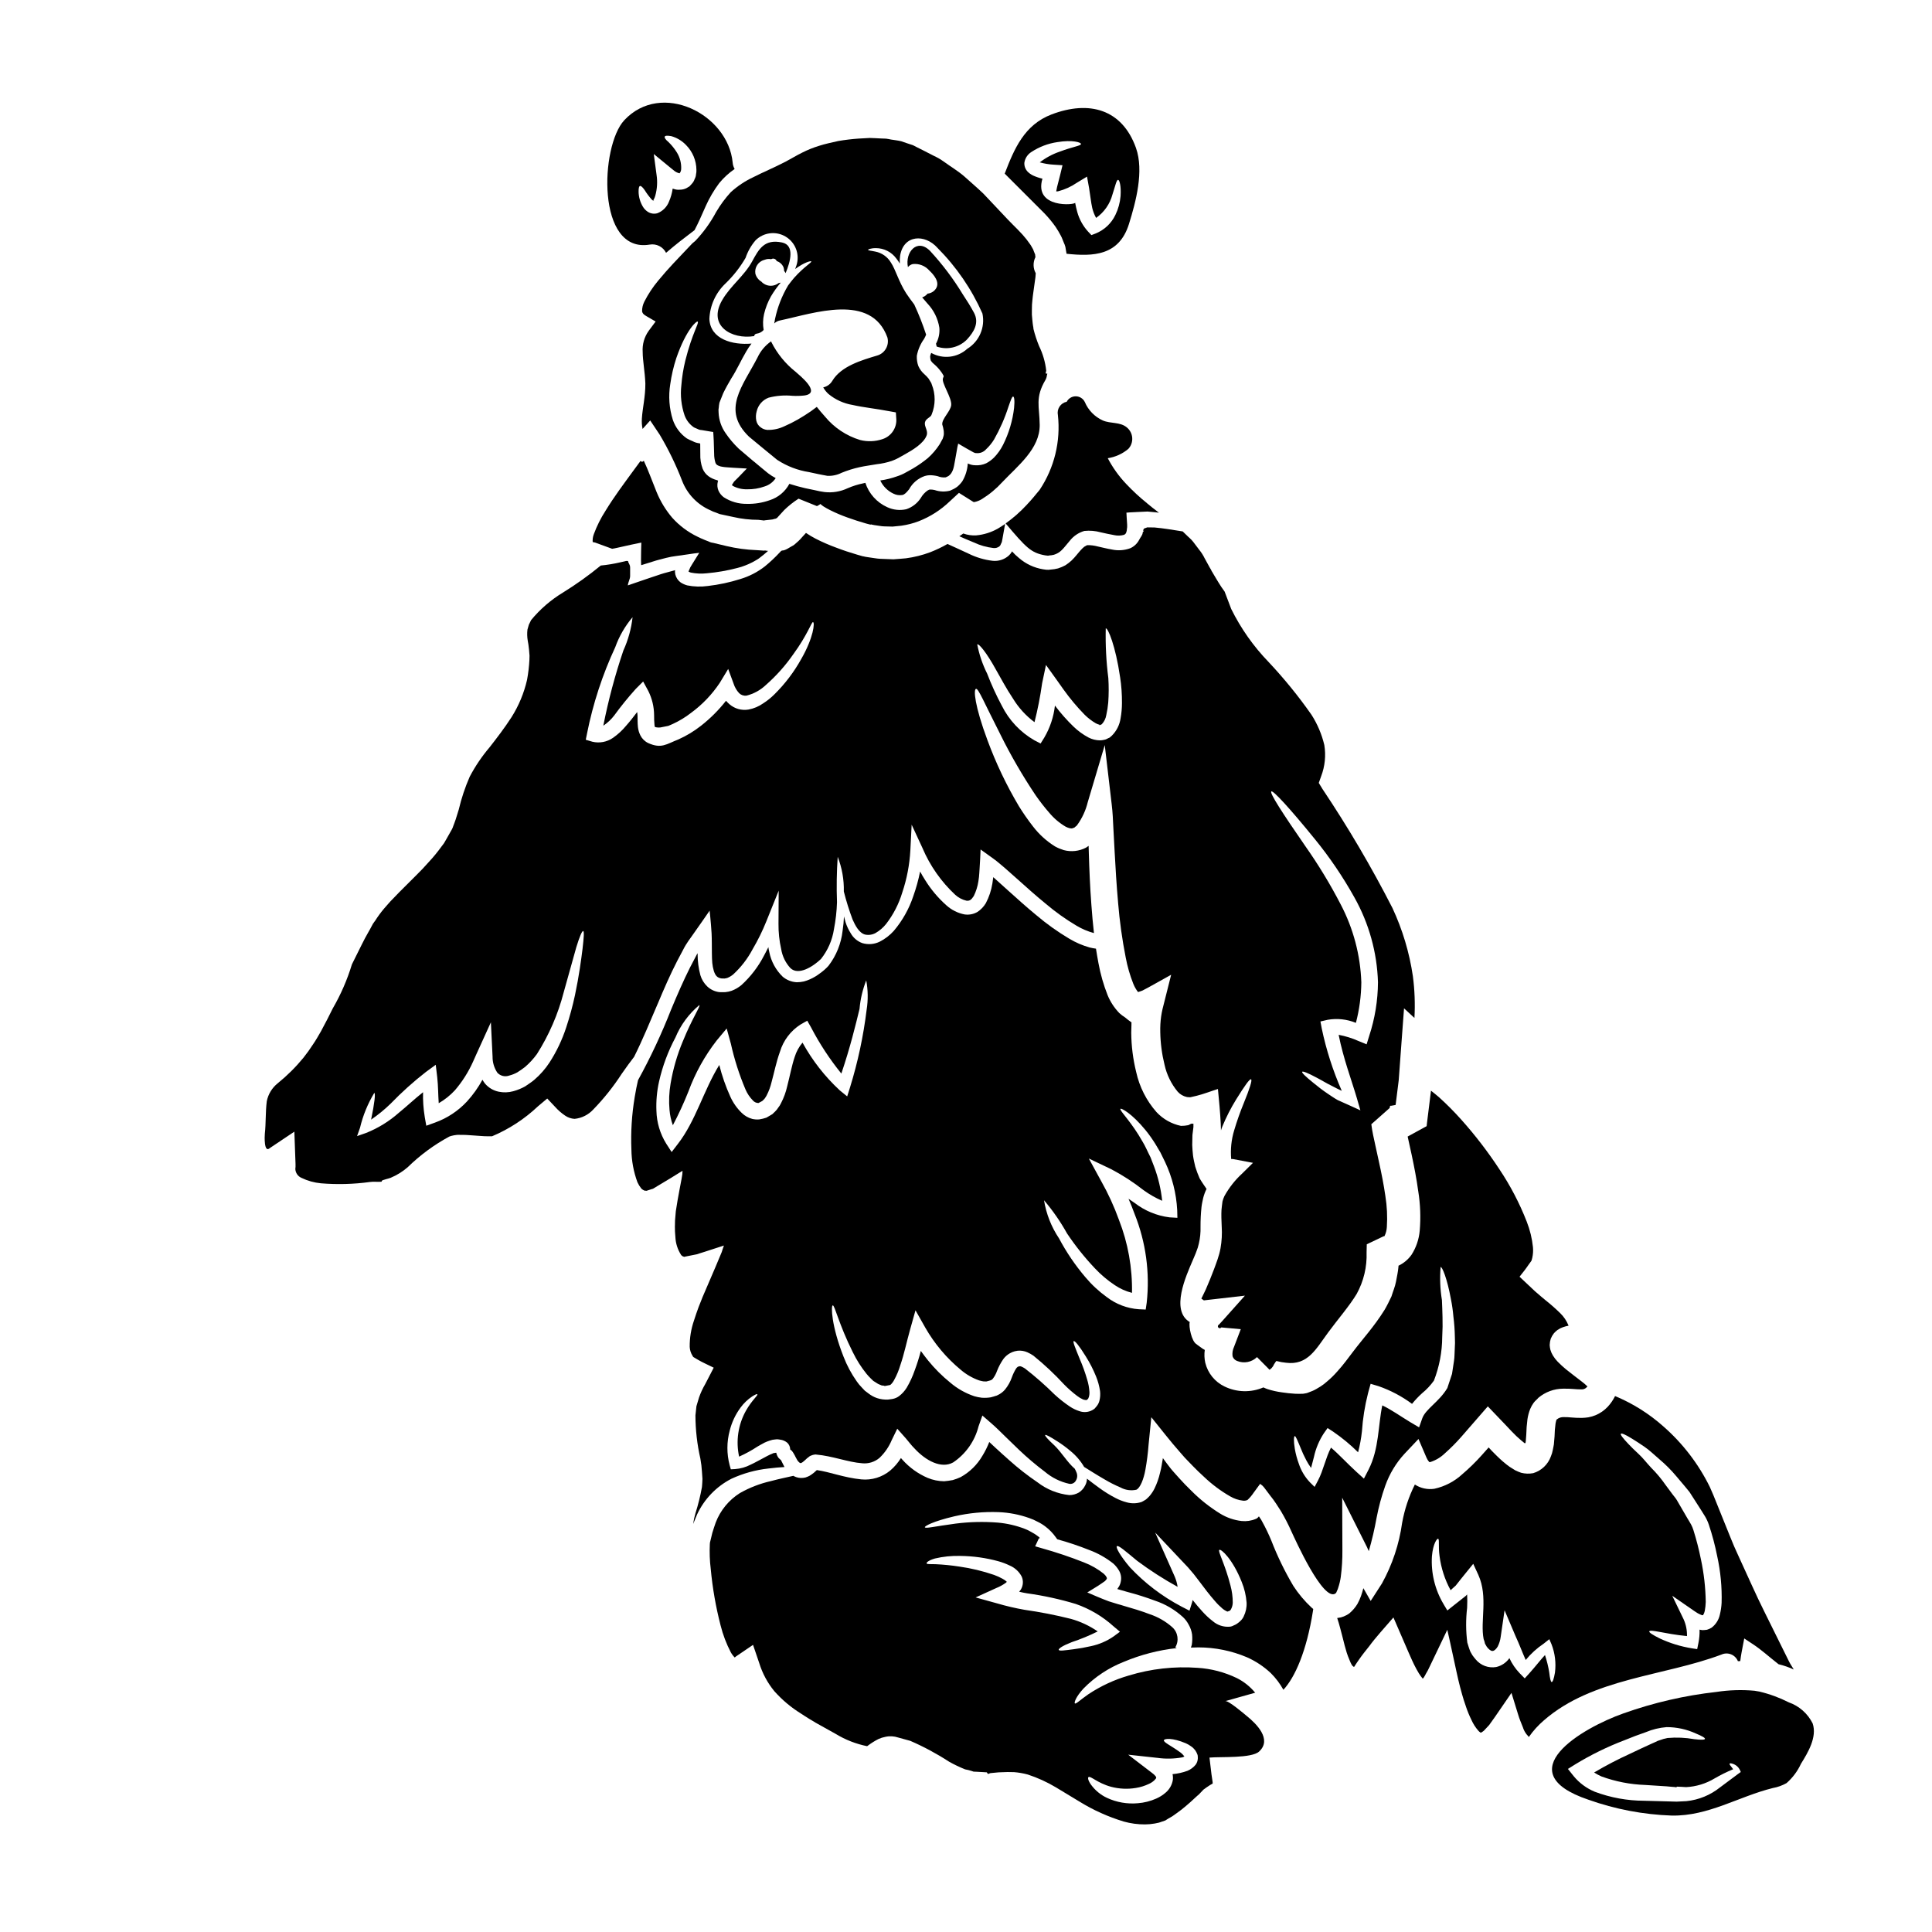
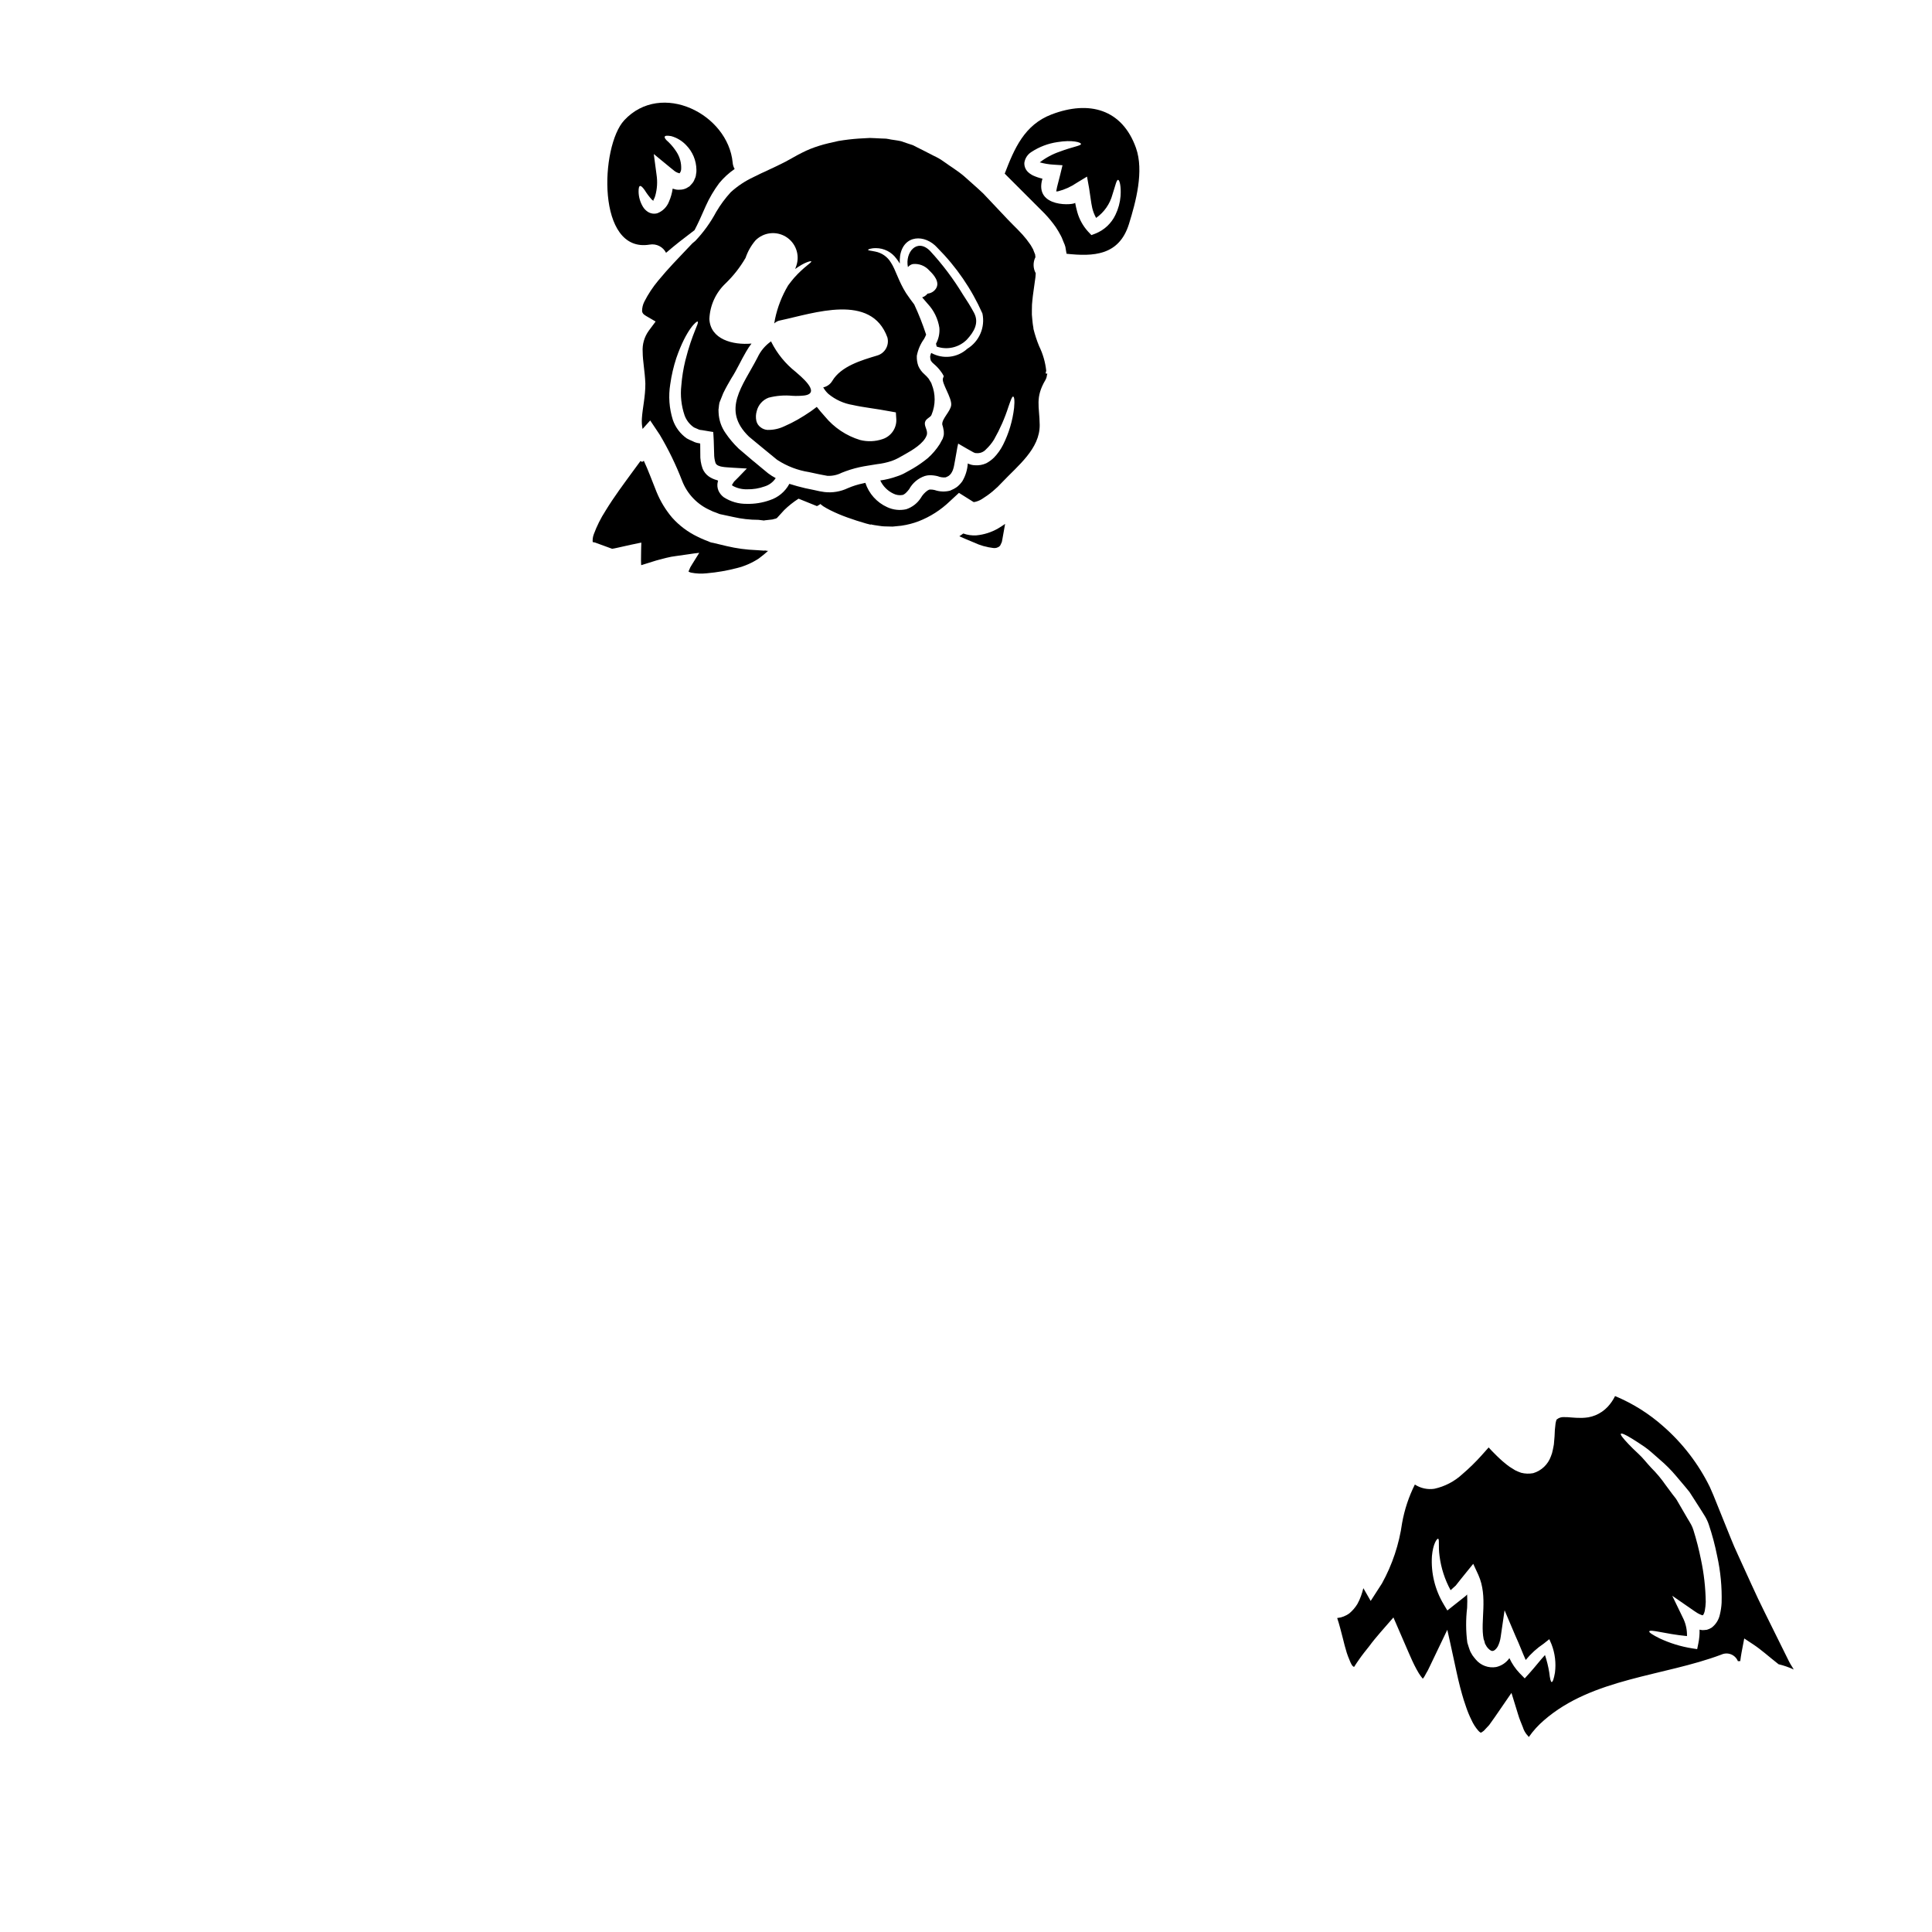
<svg xmlns="http://www.w3.org/2000/svg" fill="#000000" width="800px" height="800px" version="1.1" viewBox="144 144 512 512">
  <g>
    <path d="m301.09 287.63s0.129 0 0.156 0.051c0.16 0.023 0.32 0.059 0.473 0.105l4.504 1.648c0.473-0.078 0.918-0.156 1.363-0.266 1.23-0.266 2.438-0.523 3.641-0.812 0.84-0.184 1.703-0.344 2.516-0.523 0.316-0.156 0.184 0.207 0.207 0.367l-0.023 0.629-0.027 1.254c-0.027 0.84-0.027 1.648-0.027 2.461l0.027 0.867 0.027 0.344v0.023c0.395-0.129 0.789-0.234 1.18-0.367 1.281-0.367 2.461-0.812 3.719-1.125 0.629-0.156 1.227-0.316 1.836-0.473v0.004c0.777-0.199 1.566-0.348 2.363-0.445l3.328-0.473c1.043-0.156 2.246-0.34 2.957-0.395-0.652 1.047-1.309 2.094-1.938 3.113v0.004c-0.312 0.453-0.566 0.949-0.758 1.469l-0.129 0.316v0.023l-0.004-0.004c-0.016 0-0.027 0.012-0.027 0.027l0.027 0.027c0.191 0.109 0.395 0.199 0.602 0.262 1.391 0.277 2.812 0.34 4.219 0.184 2.715-0.238 5.402-0.703 8.039-1.391 2.047-0.516 3.996-1.375 5.758-2.535 0.922-0.68 1.73-1.363 2.492-2.043l-0.156 0.023h-0.234l-0.102-0.051-0.422-0.051h-0.023l-0.082 0.051-2.109-0.141c-2.664-0.098-5.316-0.457-7.91-1.074-1.18-0.289-2.363-0.551-3.508-0.84l-0.234-0.051-0.121-0.004-0.445-0.129h-0.023l-0.055-0.027-0.469-0.207-0.945-0.367c-0.629-0.266-1.254-0.523-1.863-0.84h0.004c-2.566-1.219-4.859-2.938-6.754-5.051-1.734-2.039-3.129-4.336-4.141-6.812-1.254-3.094-2.223-5.816-3.379-8.266l-0.445 0.289-0.445-0.234c-0.707 0.969-1.492 2.043-2.387 3.246-1.969 2.723-4.481 6.027-6.887 9.953h0.004c-1.254 1.941-2.289 4.016-3.09 6.18-0.277 0.719-0.375 1.492-0.289 2.254 0.121 0.012-0.039-0.156 0.012-0.18z" />
    <path d="m316.18 208.82c1.766-0.309 3.523 0.578 4.332 2.176 1.258-1.102 2.488-2.07 3.562-2.938 1.574-1.227 2.883-2.223 3.981-3.062 0.867-1.621 1.812-3.719 2.965-6.363h-0.004c0.969-2.16 2.172-4.207 3.586-6.102 1.18-1.434 2.555-2.695 4.086-3.746-0.301-0.52-0.48-1.102-0.523-1.703-1.23-12.863-18.895-21.766-28.734-11.211-6.371 6.836-7.438 35.332 6.75 32.949zm-2.566-15.527c0.289-0.055 0.676 0.316 1.18 1.02l0.004-0.004c0.566 0.922 1.215 1.793 1.938 2.594 0.203 0.18 0.418 0.34 0.52 0.316 0.133 0.051-0.023-0.105-0.129-0.078s0.344-0.523 0.523-1.258c0.508-1.805 0.625-3.699 0.344-5.551l-0.734-5.512 4.43 3.641c0.344 0.289 0.703 0.574 1.074 0.863h-0.004c0.391 0.289 0.836 0.496 1.312 0.602 0 0.027 0 0.027 0.023 0 0.254-0.309 0.402-0.695 0.422-1.098 0.078-1.566-0.324-3.121-1.156-4.453-0.629-1.004-1.375-1.93-2.227-2.754-0.758-0.629-1.098-1.125-0.969-1.414 0.129-0.289 0.734-0.293 1.703-0.133 1.504 0.418 2.863 1.234 3.938 2.359 1.738 1.75 2.727 4.109 2.754 6.574 0.02 0.398-0.016 0.793-0.105 1.18-0.027 0.441-0.152 0.871-0.367 1.258-0.156 0.492-0.426 0.941-0.785 1.309-0.184 0.207-0.371 0.418-0.578 0.629-0.234 0.152-0.523 0.312-0.789 0.469v0.004c-0.543 0.273-1.145 0.418-1.754 0.418-0.531 0.055-1.07-0.008-1.574-0.184-0.133-0.023-0.238-0.078-0.344-0.102-0.164 1.18-0.492 2.336-0.969 3.426-0.543 1.418-1.652 2.539-3.066 3.09-0.891 0.262-1.852 0.109-2.617-0.414-0.512-0.348-0.941-0.805-1.254-1.336-0.703-1.184-1.094-2.527-1.125-3.902-0.008-0.957 0.094-1.492 0.383-1.562z" />
-     <path d="m486.73 564.25c-2.254-3.809-4.191-7.797-5.793-11.922-0.719-1.75-1.539-3.457-2.457-5.113l-0.289-0.523c-0.062-0.125-0.145-0.238-0.234-0.34-0.156-0.156-0.316-0.73-0.473-0.316-0.188 0.227-0.434 0.402-0.711 0.5-1.18 0.496-2.469 0.684-3.742 0.547-2.016-0.23-3.957-0.902-5.684-1.965-2.793-1.723-5.371-3.769-7.676-6.102-1.098-1.047-2.121-2.121-3.09-3.195l-1.414-1.574-0.656-0.758-0.262-0.316c-0.68-0.867-1.363-1.777-2.07-2.754-0.234 1.152-0.34 2.414-0.758 3.906v-0.004c-0.328 1.438-0.82 2.836-1.469 4.164-0.352 0.707-0.793 1.367-1.305 1.969-0.297 0.32-0.609 0.629-0.941 0.914-0.371 0.262-0.762 0.445-1.129 0.652v0.004c-1.293 0.449-2.695 0.484-4.008 0.105-1.008-0.262-1.984-0.641-2.91-1.125-1.508-0.777-2.957-1.672-4.328-2.676-1.23-0.895-2.305-1.703-3.273-2.465v0.004c-0.016 0.621-0.176 1.234-0.473 1.781-0.105 0.219-0.227 0.43-0.363 0.629l-0.293 0.367h0.004c-0.293 0.348-0.637 0.648-1.02 0.891-0.773 0.449-1.652 0.684-2.543 0.68-3.062-0.328-5.973-1.496-8.41-3.379-2.621-1.777-5.117-3.727-7.477-5.84-1.254-1.102-2.488-2.227-3.746-3.383-0.496-0.469-1.02-0.969-1.574-1.465v0.004c-0.496 1.285-1.113 2.519-1.84 3.691-1.371 2.352-3.352 4.285-5.731 5.606-0.68 0.316-1.379 0.578-2.098 0.785-0.754 0.148-1.516 0.25-2.281 0.316-1.5-0.016-2.984-0.316-4.371-0.891-2.555-1.098-4.84-2.742-6.691-4.816-0.129-0.129-0.23-0.289-0.395-0.445-0.773 1.25-1.734 2.371-2.852 3.324-2.141 1.762-4.891 2.598-7.648 2.332-4.688-0.473-8.266-1.969-11.785-2.465-0.055 0.062-0.117 0.113-0.184 0.16-0.402 0.398-0.84 0.758-1.312 1.074-0.297 0.215-0.621 0.391-0.965 0.523-0.375 0.18-0.785 0.285-1.203 0.312-0.82 0.086-1.648-0.07-2.387-0.445-0.078-0.027-0.102-0.078-0.156-0.105-1.699 0.395-3.719 0.789-5.945 1.391h0.004c-2.898 0.652-5.684 1.73-8.266 3.195-2.918 1.844-5.16 4.582-6.391 7.805-0.289 0.891-0.602 1.699-0.895 2.723l-0.395 1.648-0.207 0.84-0.027 0.102v0.105l-0.027 0.266c-0.109 2.203-0.031 4.41 0.238 6.598 0.469 5.066 1.344 10.082 2.621 15.008 0.617 2.457 1.523 4.836 2.695 7.086 0.281 0.508 0.633 0.977 1.047 1.383 0.086-0.098 0.184-0.188 0.293-0.258l4.555-3.094 1.648 4.848c0.84 2.715 2.199 5.242 4.004 7.438 2.07 2.324 4.473 4.336 7.125 5.969 0.684 0.449 1.391 0.918 2.172 1.391l1.152 0.68 0.551 0.344 0.105 0.051 0.316 0.18c1.594 0.895 3.219 1.781 4.84 2.699l0.004 0.004c2.559 1.555 5.367 2.652 8.305 3.246 0.055-0.031 0.105-0.066 0.156-0.105 0.891-0.672 1.84-1.27 2.832-1.781 0.574-0.266 1.18-0.461 1.805-0.578 0.32-0.07 0.645-0.125 0.969-0.152h0.84c0.051 0 0.812 0.102 0.812 0.102l0.105 0.027 0.789 0.207 3.148 0.867h-0.004c3.57 1.547 7.004 3.391 10.266 5.512 1.375 0.777 2.801 1.457 4.269 2.043 0.605 0.105 1.199 0.254 1.781 0.445l0.449 0.156 0.703 0.027 1.391 0.078 1.414 0.078 0.316 0.445 0.629-0.234c0.941-0.051 1.91-0.234 2.961-0.234 0.992-0.051 2.144-0.078 3.273-0.027l-0.004-0.004c1.238 0.094 2.465 0.305 3.664 0.629 2.613 0.852 5.121 1.996 7.481 3.406 2.094 1.254 4.164 2.516 6.231 3.769 3.664 2.266 7.609 4.043 11.738 5.289 1.84 0.52 3.742 0.773 5.652 0.762 0.863-0.004 1.723-0.086 2.566-0.234l1.125-0.234 1.598-0.547 0.105-0.027 0.102-0.078 0.578-0.367 1.18-0.68c0.789-0.523 1.598-1.18 2.41-1.754 1.574-1.254 3.117-2.644 4.586-4.035l-0.395 0.449c0.523-0.578 1.074-1.152 1.621-1.703 0.551-0.418 1.234-0.891 1.73-1.203l0.008-0.008c0.242-0.117 0.477-0.25 0.703-0.395-0.012-0.113-0.012-0.227 0-0.34-0.051-0.578-0.234-1.418-0.312-2.121l-0.527-4.43c3.012-0.266 11.16 0.234 13.145-1.598 3.543-3.246-0.789-7.434-3.269-9.426-0.758-0.629-4.898-4.164-5.684-3.938l7.91-2.227h0.004c-1.328-1.617-2.981-2.938-4.848-3.875-3.266-1.574-6.805-2.5-10.426-2.723-6.148-0.445-12.328 0.246-18.227 2.043-3.793 1.094-7.398 2.766-10.688 4.949-2.199 1.52-3.297 2.668-3.59 2.438-0.23-0.184 0.211-1.676 2.277-3.938h0.004c3.023-3.086 6.668-5.5 10.688-7.082 4.477-1.883 9.207-3.109 14.035-3.641l-0.395-0.184v-0.004c1.047-1.738 0.719-3.977-0.789-5.34-1.742-1.547-3.785-2.723-5.996-3.457-2.254-0.867-4.559-1.547-6.836-2.199-0.551-0.184-1.125-0.344-1.703-0.5l-2.273-0.703c-1.023-0.367-1.992-0.789-2.965-1.18-0.973-0.395-1.859-0.789-2.754-1.18 1.125-0.734 2.695-1.598 3.82-2.41l0.867-0.605c0.367-0.395 0.289-0.34 0.367-0.418s0.078-0.184 0.133-0.262c0.055-0.074-0.082-0.578-0.789-1.23l-0.004-0.004c-1.594-1.281-3.379-2.305-5.289-3.035-3.664-1.449-7.398-2.703-11.195-3.762l-1.73-0.5 0.527-1.125 0.445-0.969c0.051-0.016 0.102-0.023 0.152-0.027 0.078-0.027 0.16-0.078 0.078-0.129-0.102-0.133-0.227-0.25-0.363-0.344-0.543-0.426-1.121-0.805-1.73-1.125-0.574-0.348-1.18-0.645-1.805-0.891-2.32-0.895-4.754-1.461-7.231-1.676-3.711-0.289-7.441-0.203-11.133 0.266-5.68 0.758-8.043 1.387-8.172 0.969-0.078-0.289 2.07-1.547 7.871-2.91h0.004c3.82-0.871 7.738-1.242 11.652-1.098 2.781 0.109 5.527 0.641 8.145 1.574 0.762 0.258 1.496 0.582 2.199 0.969 0.762 0.367 1.48 0.812 2.148 1.332 1.023 0.785 1.926 1.723 2.672 2.781l0.289 0.395-0.004-0.004c0.055 0.047 0.098 0.098 0.137 0.156 2.859 0.785 5.672 1.73 8.43 2.828 2.316 0.855 4.484 2.078 6.418 3.613 0.602 0.547 1.113 1.188 1.52 1.891 0.531 0.938 0.676 2.047 0.395 3.09-0.109 0.5-0.324 0.973-0.629 1.387-0.051 0.082-0.152 0.234-0.207 0.316-0.023 0 0 0.027 0 0.027l-0.023 0.027s0.023 0.023 0.051 0.023c0.891 0.266 1.805 0.523 2.754 0.789v-0.004c2.426 0.637 4.82 1.398 7.176 2.277 2.734 0.914 5.25 2.391 7.383 4.332 0.629 0.586 1.148 1.277 1.547 2.043 0.457 0.797 0.762 1.68 0.891 2.594 0.09 0.918 0.066 1.844-0.082 2.754-0.062 0.238-0.145 0.477-0.234 0.707 0.656-0.027 1.34-0.051 2.019-0.051 4.41 0.012 8.77 0.898 12.832 2.617 2.336 1.035 4.481 2.461 6.34 4.215 1.309 1.305 2.426 2.785 3.32 4.402 3.066-3.273 6.156-10.234 7.832-20.859l0.078-0.551c-0.129-0.129-0.289-0.234-0.445-0.367h0.004c-1.852-1.723-3.481-3.664-4.856-5.781zm-54.27 50.703c0.523-0.418 2.332 1.574 5.996 2.566 2.129 0.562 4.352 0.668 6.523 0.312 1.227-0.188 2.422-0.562 3.543-1.102 1.098-0.469 1.969-1.465 1.887-1.621 0-0.027 0.023-0.105-0.156-0.395h-0.004c-0.281-0.34-0.605-0.637-0.969-0.887l-6.297-4.816 7.676 0.836v-0.004c2.223 0.324 4.481 0.277 6.691-0.129 0.184-0.051 0.293-0.129 0.449-0.184 0.051 0 0.051-0.023 0.078-0.023v-0.004c-0.297-0.422-0.66-0.793-1.074-1.098-2.465-1.812-4.586-2.699-4.348-3.25 0.156-0.418 2.254-0.68 5.812 0.84l-0.004-0.004c0.492 0.219 0.961 0.488 1.391 0.812 0.277 0.172 0.523 0.383 0.734 0.629 0.289 0.289 0.531 0.625 0.707 0.996 0.113 0.219 0.207 0.449 0.285 0.68 0.047 0.297 0.062 0.594 0.055 0.891-0.023 0.617-0.234 1.211-0.605 1.703-0.574 0.684-1.301 1.223-2.121 1.574-1.281 0.473-2.617 0.77-3.977 0.891 0.117 0.508 0.145 1.031 0.078 1.547-0.219 1.312-0.895 2.5-1.914 3.356-0.742 0.648-1.582 1.18-2.488 1.574-1.547 0.688-3.203 1.105-4.894 1.23-2.793 0.25-5.602-0.238-8.145-1.418-1.691-0.785-3.152-1.992-4.246-3.504-0.77-1.086-0.898-1.82-0.664-2zm-40.699-57.934c2.191-0.516 4.441-0.746 6.691-0.684 3.422 0.035 6.832 0.508 10.133 1.414 1.027 0.285 2.027 0.664 2.988 1.129 1.371 0.578 2.5 1.617 3.191 2.934 0.465 1.062 0.406 2.281-0.152 3.297-0.148 0.258-0.324 0.496-0.527 0.711 0.707 0.156 1.441 0.344 2.199 0.445v-0.004c4.336 0.605 8.617 1.543 12.809 2.805 3.707 1.289 7.121 3.309 10.027 5.945l1.68 1.414-1.703 1.254v0.004c-1.809 1.246-3.848 2.117-5.996 2.566-1.504 0.348-3.027 0.621-4.559 0.812-2.461 0.312-3.82 0.523-3.957 0.18-0.133-0.344 1.102-1.152 3.484-2.07 2.344-0.777 4.629-1.723 6.836-2.824-2.16-1.496-4.555-2.617-7.086-3.324-4.055-1.02-8.164-1.82-12.305-2.41-2.457-0.43-4.891-1-7.281-1.703l-5.684-1.574 5.473-2.488h-0.004c0.844-0.336 1.645-0.766 2.387-1.285 0.156-0.102 0.297-0.227 0.418-0.367-0.328-0.316-0.695-0.582-1.102-0.789-0.734-0.414-1.504-0.762-2.301-1.047-2.981-1.02-6.051-1.758-9.168-2.199-2.086-0.324-4.188-0.535-6.297-0.633-1.441-0.051-2.277 0.055-2.387-0.207-0.105-0.262 0.586-0.832 2.191-1.301zm81.844 15.352v-0.004c-0.168 0.355-0.387 0.684-0.652 0.973-0.332 0.355-0.699 0.672-1.102 0.941-0.242 0.176-0.508 0.316-0.789 0.422l-0.344 0.156-0.078 0.051h-0.051l-0.027 0.023-0.262 0.082-0.027 0.023-0.395 0.051 0.004 0.004c-1.629 0.129-3.242-0.398-4.477-1.465-0.961-0.738-1.855-1.566-2.672-2.465-0.945-1.02-1.836-2.094-2.672-3.148-0.051 0.156-0.051 0.316-0.105 0.5l-0.73 2.332-2.144-1.102-0.004-0.004c-5.086-2.676-9.688-6.18-13.621-10.371-2.668-3.148-3.797-5.312-3.484-5.606 0.395-0.367 2.254 1.285 5.367 3.852v0.004c3.418 2.547 7.008 4.856 10.742 6.91-0.141-0.926-0.395-1.832-0.758-2.695l-5.188-11.684 8.746 9.273c1.02 1.137 1.984 2.328 2.883 3.562 1.414 1.887 2.773 3.691 4.164 5.262 0.629 0.75 1.32 1.441 2.066 2.07 0.285 0.234 0.59 0.438 0.918 0.602 0.207 0.156 0.316 0.078 0.34 0.18l0.234-0.078c0.184-0.102 0.629-0.207 0.555-0.262-0.074-0.051 0.051 0 0.18-0.289l0.004 0.008c0.297-0.547 0.461-1.16 0.469-1.785 0-1.52-0.203-3.035-0.602-4.504-1.469-5.789-3.406-9.09-2.961-9.445 0.445-0.359 3.543 2.434 5.945 8.508v0.004c0.711 1.738 1.141 3.574 1.285 5.445 0.062 1.266-0.203 2.527-0.766 3.66z" />
-     <path d="m318.3 410.02c1.648-3.938 3.297-7.727 5.156-11.34 0.477-0.891 0.945-1.781 1.418-2.672l0.34-0.652 0.184-0.344 0.316-0.547c0.445-0.758 0.969-1.445 1.465-2.148 0.969-1.391 1.941-2.777 2.91-4.141l1.414-2.043 0.344-0.496 0.184-0.266c0.074-0.102 0.051 0.156 0.051 0.211l0.129 1.227c0.129 1.574 0.289 2.91 0.367 4.535s0.051 3.43 0.078 5.156c0 0.734 0 0.945 0.027 1.418 0.027 0.473 0.051 0.84 0.074 1.23l-0.004 0.004c0.07 0.738 0.211 1.465 0.422 2.172 0.445 1.336 0.969 1.777 1.969 1.969l0.891 0.023c0.238-0.078 0.449-0.051 0.707-0.152 0.559-0.227 1.082-0.535 1.547-0.918 2.102-1.93 3.852-4.207 5.184-6.731 1.387-2.359 2.598-4.82 3.617-7.359l3.269-8.121-0.051 8.723c-0.027 2.273 0.211 4.539 0.711 6.758 0.301 1.875 1.148 3.625 2.434 5.027 2.148 2.094 6.051-0.418 8.121-2.41h-0.004c1.812-2.281 2.996-4.992 3.434-7.871 0.461-2.359 0.734-4.75 0.809-7.152-0.148-4.016-0.086-8.039 0.188-12.047 1.141 2.926 1.691 6.051 1.621 9.191 0.637 2.523 1.414 5.008 2.328 7.441 0.68 1.52 1.703 3.562 3.328 3.981l0.004-0.004c0.938 0.195 1.914 0.047 2.754-0.414 1.078-0.621 2.031-1.441 2.805-2.414 1.914-2.484 3.363-5.297 4.266-8.301 1.219-3.621 1.941-7.394 2.148-11.211l0.344-6.781 2.879 6.207h-0.004c1.992 4.68 4.941 8.891 8.66 12.359 0.844 0.773 1.871 1.316 2.988 1.574 0.812 0.102 1.281-0.211 1.938-1.23 0.609-1.242 1.027-2.57 1.23-3.938l0.156-1.152c0-0.129 0.023-0.129 0.023-0.34l0.055-0.629 0.078-1.23c0.129-1.676 0.18-3.348 0.262-5.055 1.125 0.789 2.227 1.598 3.352 2.41 0.551 0.395 1.125 0.84 1.699 1.336l1.34 1.129 3.512 3.113c2.363 2.125 4.762 4.269 7.332 6.367 2.555 2.172 5.289 4.125 8.172 5.836 1.449 0.867 3.008 1.531 4.637 1.969-0.289-2.539-0.5-5.027-0.68-7.477-0.367-4.844-0.551-9.445-0.68-13.805 0-0.629-0.027-1.23-0.055-1.836-0.234 0.156-0.445 0.316-0.68 0.473h-0.004c-1.816 0.949-3.922 1.184-5.902 0.656-0.793-0.246-1.562-0.566-2.293-0.965-2.25-1.395-4.231-3.188-5.844-5.289-1.344-1.723-2.594-3.516-3.742-5.371-3.305-5.559-6.09-11.406-8.328-17.469-3.434-9.219-3.742-13.512-3.039-13.645 0.629-0.129 2.094 3.543 6.473 12.125h-0.004c2.754 5.559 5.871 10.93 9.324 16.082 1.121 1.609 2.324 3.16 3.613 4.637 1.227 1.473 2.699 2.723 4.352 3.691 0.324 0.168 0.664 0.301 1.02 0.395 0.262 0 0.551 0.129 0.734 0.023 0.207 0.027 0.363-0.18 0.598-0.207 0.211-0.289 0.477-0.289 0.734-0.707l0.004-0.004c1.293-1.801 2.227-3.836 2.754-5.992l4.508-15.137 1.836 15.66c0.285 2.332 0.34 4.188 0.445 6.297s0.207 4.164 0.34 6.336c0.234 4.293 0.496 8.801 0.918 13.488h-0.004c0.402 4.871 1.074 9.715 2.019 14.508 0.445 2.383 1.121 4.715 2.012 6.969 0.316 0.785 0.738 1.527 1.258 2.199l1.152-0.395c0.078-0.023 0.547-0.289 0.547-0.289l0.945-0.496 1.887-1.047 4.242-2.363c-0.758 2.984-1.52 6-2.277 9.055l-0.004 0.004c-0.312 1.332-0.504 2.691-0.574 4.062-0.027 0.703-0.055 1.387-0.027 2.121 0.051 2.894 0.43 5.777 1.125 8.586 0.574 2.629 1.77 5.082 3.484 7.152 0.633 0.715 1.48 1.211 2.414 1.414 0.215 0.043 0.434 0.062 0.652 0.051l0.184 0.027c0.137-0.008 0.27-0.035 0.395-0.078l1.363-0.316c1.836-0.445 3.879-1.254 5.66-1.805 0.289 2.961 0.602 6.207 0.754 9.297 0 0.551 0.027 1.102 0.055 1.676 0.102-0.367 0.234-0.707 0.367-1.047 1.027-2.488 2.254-4.887 3.668-7.176 2.25-3.617 3.586-5.512 3.938-5.316 0.352 0.191-0.316 2.363-1.941 6.336-0.969 2.356-1.816 4.762-2.539 7.203-0.746 2.457-1.012 5.039-0.785 7.598 0.086-0.008 0.176-0.016 0.262-0.027 0.133 0.004 0.266 0.023 0.395 0.055l5.117 0.969-2.856 2.824c-1.891 1.73-3.484 3.754-4.723 6-0.207 0.445-0.371 0.91-0.5 1.387-0.078 0.73-0.23 1.574-0.266 2.25-0.074 1.23-0.023 2.723 0.055 4.453h0.004c0.121 1.91 0.016 3.828-0.316 5.711-0.184 1.008-0.449 1.996-0.785 2.961-0.316 0.996-0.629 1.699-0.945 2.617-0.652 1.727-1.363 3.484-2.148 5.289-0.367 0.812-0.789 1.625-1.203 2.488 0.184 0.105 0.289 0.234 0.449 0.316 0.16 0.078 0.152 0.129 0.203 0.156 0.137-0.023 0.277-0.039 0.418-0.051l10.477-1.203-5.973 6.691-0.895 0.973h0.004c-0.145 0.059-0.254 0.184-0.293 0.336-0.039 0.152-0.004 0.316 0.094 0.441 0.098 0.121 0.246 0.195 0.406 0.191 0.156-0.004 0.305-0.082 0.398-0.211l5.16 0.469-1.805 4.723h-0.004c-0.355 0.77-0.484 1.625-0.367 2.465 0.191 0.574 0.637 1.027 1.207 1.23 1.801 0.738 3.871 0.336 5.266-1.023l3.348 3.379c0.105-0.078 0.184-0.207 0.523-0.469 0.285-0.297 0.508-0.645 0.66-1.023 0.156-0.234 0.316-0.445 0.469-0.707 0.078-0.102 0.078-0.129 0.105-0.129v-0.004c0.078 0 0.156 0.012 0.234 0.027 0.766 0.207 1.543 0.348 2.332 0.418 5.812 0.758 7.988-3.691 11.184-8.016 2.543-3.457 5.66-7.047 7.574-10.234l-0.004 0.004c1.848-3.363 2.754-7.164 2.617-10.996l0.051-2.148 4.453-2.121c0.082-0.027 0.184 0 0.234-0.027v-0.004c0.371-0.75 0.586-1.57 0.633-2.406 0.18-2.762 0.047-5.535-0.395-8.266-0.422-2.934-1.02-5.973-1.699-9.031-0.344-1.574-0.684-3.117-1.023-4.688-0.34-1.648-0.73-3.117-0.996-5.266l4.848-4.293c0.129-0.758 0.129-0.551 0.23-0.602 0.102-0.051 0.027 0.051 0.316-0.027l0.867-0.156 0.18-0.051c0.266-2.172 0.551-4.371 0.816-6.523 0.23-3.324 0.496-6.602 0.727-9.871l0.684-9.195 2.754 2.543 0.004-0.008c0.203-3.695 0.066-7.406-0.418-11.078-0.922-6.254-2.75-12.34-5.422-18.066-5.559-10.863-11.75-21.391-18.539-31.531l-0.973-1.598 0.629-1.777 0.004-0.004c1.004-2.633 1.293-5.484 0.836-8.266-0.676-2.844-1.824-5.555-3.402-8.016-3.449-4.93-7.25-9.602-11.367-13.984-4.004-4.141-7.344-8.875-9.898-14.039-0.625-1.625-1.18-3.148-1.75-4.613-0.293-0.395-0.578-0.812-0.867-1.227-0.551-0.812-0.996-1.598-1.496-2.414l-0.73-1.227-0.18-0.316-0.156-0.234-0.184-0.395-0.344-0.574c-0.414-0.789-0.863-1.574-1.309-2.387l-0.004 0.004c-0.387-0.816-0.871-1.578-1.441-2.277-0.523-0.707-1.074-1.418-1.625-2.148-0.551-0.73-1.277-1.258-1.91-1.914l-0.867-0.84c-2.617-0.418-5.117-0.84-7.477-1.047l-1.91-0.027-0.867 0.316-0.289 0.551h0.289l-0.336 0.441c-0.027 0.789-0.574 1.207-0.992 2.07-0.512 0.953-1.324 1.707-2.309 2.148-1.559 0.578-3.246 0.695-4.871 0.34-1.363-0.234-2.617-0.551-3.769-0.812-0.914-0.246-1.855-0.359-2.801-0.34-0.262 0.125-0.516 0.266-0.762 0.422-0.348 0.285-0.672 0.598-0.969 0.938-0.684 0.734-1.414 1.781-2.387 2.699l0.004 0.004c-0.508 0.461-1.051 0.879-1.621 1.254-0.629 0.344-1.289 0.625-1.969 0.84-0.645 0.168-1.305 0.273-1.969 0.312-0.363 0.059-0.734 0.078-1.102 0.051l-0.918-0.129c-2.356-0.391-4.559-1.422-6.363-2.988-0.668-0.539-1.289-1.133-1.859-1.777-0.027 0.051-0.027 0.105-0.051 0.156-0.223 0.371-0.496 0.707-0.812 0.996-1.168 1.035-2.719 1.531-4.269 1.363-2.188-0.258-4.32-0.887-6.297-1.863-2.039-0.918-3.902-1.836-5.652-2.594-1.465 0.836-2.988 1.562-4.559 2.176-2.086 0.789-4.258 1.332-6.469 1.621-1.098 0.078-2.172 0.211-3.301 0.266l-3.457-0.129c-1.152-0.055-1.914-0.266-2.883-0.367l-0.68-0.105-0.34-0.051-0.602-0.133-0.184-0.023-1.469-0.422c-1.887-0.551-3.715-1.152-5.551-1.859-1.871-0.684-3.699-1.48-5.477-2.387-0.875-0.449-1.723-0.957-2.535-1.516l-1.051 1.148-0.004 0.004c-0.281 0.34-0.586 0.664-0.91 0.969-0.445 0.367-0.891 0.84-1.336 1.152-0.996 0.5-2.098 1.391-2.988 1.391-0.234 0-0.449 0.262-0.68 0.523v-0.004c-1.227 1.32-2.543 2.555-3.938 3.695-1.945 1.512-4.156 2.648-6.519 3.352-2.789 0.883-5.66 1.496-8.566 1.832-1.82 0.254-3.672 0.203-5.473-0.156-0.621-0.168-1.215-0.434-1.754-0.785-0.715-0.523-1.215-1.285-1.418-2.148-0.035-0.199-0.062-0.398-0.078-0.598v-0.344c0.02-0.043 0.039-0.086 0.051-0.129 0.027-0.078-0.156 0.023-0.203 0.023-0.922 0.234-1.812 0.5-2.777 0.758-1.125 0.316-2.227 0.758-3.434 1.125-2.066 0.68-3.938 1.363-6.129 2.098 0.051-0.84 0.602-1.652 0.602-2.488v-2.227c0-0.867-0.5-1.203-0.523-1.648-0.027-0.211-0.473-0.055-0.473-0.105 0-0.051-0.266 0.051-0.266 0.051l-1.309 0.293h0.004c-1.715 0.402-3.457 0.691-5.211 0.859-3.172 2.606-6.516 4.992-10.004 7.152-3.211 1.941-6.074 4.41-8.457 7.305-0.184 0.422-0.395 0.84-0.602 1.23l-0.367 1.281v0.004c-0.117 0.977-0.09 1.965 0.074 2.934l0.184 1.074c0.055 0.344 0.105 0.73 0.156 1.312 0.051 0.578 0.102 1.125 0.133 1.598l-0.031 1.098h0.004c-0.094 1.781-0.301 3.559-0.629 5.316-0.805 3.504-2.195 6.848-4.117 9.891-1.859 2.883-3.938 5.578-5.84 8.016v-0.004c-2.023 2.387-3.781 4.988-5.238 7.758-1.23 2.812-2.203 5.731-2.906 8.719l-0.816 2.617-0.414 1.152-0.211 0.551-0.102 0.289-0.055 0.156s-0.156 0.367-0.207 0.445l-1.387 2.461-0.711 1.23-0.789 1.047v0.004c-1 1.375-2.082 2.691-3.246 3.934-1.102 1.258-2.176 2.387-3.273 3.461-2.148 2.199-4.242 4.164-6.102 6.152-1.023 0.996-1.703 1.891-2.516 2.777-0.84 0.996-1.609 2.047-2.305 3.148l-0.316 0.422-0.129 0.207-0.102 0.105-0.395 0.73c-0.289 0.551-0.578 1.098-0.895 1.621-0.598 1.074-1.203 2.148-1.727 3.25-0.914 1.805-1.777 3.543-2.617 5.262v0.008c-1.238 4.078-2.945 7.996-5.082 11.68-0.891 1.832-1.938 3.871-3.148 6.102-0.652 1.098-1.258 2.227-2.094 3.434-0.785 1.223-1.637 2.406-2.543 3.543-2.027 2.469-4.301 4.723-6.781 6.731-1.496 1.195-2.527 2.879-2.906 4.754-0.367 2.867-0.203 5.773-0.52 8.641-0.055 0.508-0.281 5.293 1.355 3.762l6.469-4.328 0.316 8.66-0.004-0.004c0.02 0.422 0.004 0.84-0.051 1.258 0.055 1.023 0.684 1.926 1.625 2.332 1.621 0.785 3.367 1.27 5.16 1.441 4.312 0.355 8.648 0.242 12.938-0.344 1.047-0.156 2.094 0.027 3.148-0.078l0.027-0.18 0.078-0.105 0.156-0.102 0.316-0.105 0.598-0.184c0.422-0.129 0.844-0.207 1.23-0.367l0.004-0.004c1.641-0.688 3.16-1.633 4.504-2.801 3.281-3.207 6.988-5.938 11.023-8.121 0 0 0.34-0.129 0.445-0.152h-0.004c0.523-0.141 1.059-0.238 1.598-0.293 0.395-0.023 0.605 0 0.922 0 0.598-0.023 1.043 0.027 1.543 0.027 0.891 0.078 1.777 0.129 2.672 0.18l-0.004 0.004c1.383 0.133 2.773 0.188 4.164 0.156 4.504-1.898 8.629-4.594 12.18-7.957l2.434-2.043 2.098 2.223c0.789 0.887 1.688 1.668 2.672 2.328 0.734 0.496 1.582 0.785 2.465 0.84 1.918-0.191 3.699-1.09 4.996-2.516 2.809-2.894 5.328-6.059 7.519-9.445 1.23-1.75 2.301-3.246 3.269-4.477 2.352-4.707 4.293-9.508 6.254-14.055zm162.62-56.285c0.445-0.34 4.844 4.402 11.492 12.594h0.004c3.949 4.84 7.465 10.023 10.504 15.48 3.871 6.883 6.019 14.602 6.258 22.496-0.031 4.84-0.816 9.648-2.332 14.25l-0.68 2.199-2.121-0.863c-1.691-0.758-3.469-1.312-5.289-1.652 1.254 6.34 3.434 12.023 4.844 16.844l0.918 3.168-2.754-1.254c-1.148-0.523-2.25-1.023-3.273-1.469-0.992-0.551-1.801-1.152-2.617-1.676l-0.004-0.004c-1.332-0.902-2.617-1.875-3.848-2.906-2.043-1.648-3.09-2.668-2.934-2.906 0.156-0.234 1.52 0.316 3.82 1.543 1.152 0.578 2.539 1.469 4.164 2.254 0.789 0.395 1.625 0.863 2.516 1.254v0.004c-2.34-5.312-4.121-10.852-5.312-16.531l-0.348-1.859 1.918-0.445c2.519-0.441 5.113-0.16 7.481 0.812 0.918-3.508 1.402-7.113 1.438-10.738-0.246-7.211-2.117-14.273-5.473-20.664-2.781-5.367-5.922-10.539-9.402-15.48-5.93-8.582-9.52-14.078-8.969-14.449zm-77.934-38.965c0.395-0.289 2.438 2.121 4.926 6.652 1.281 2.227 2.699 4.953 4.586 7.777 1.473 2.402 3.394 4.5 5.656 6.184 0.859-3.394 1.531-6.828 2.016-10.293l1.023-4.871 2.934 4.086 1.727 2.438v-0.004c1.691 2.371 3.566 4.609 5.606 6.691 0.879 0.867 1.867 1.625 2.934 2.25 0.324 0.172 0.664 0.305 1.02 0.395-0.027 0-0.027 0.027-0.051 0.051-0.023 0.023-0.027 0.078 0 0.078l0.234-0.102 0.367-0.156 0.051-0.055c0.609-0.656 1.012-1.48 1.156-2.363 0.25-1.105 0.426-2.227 0.523-3.356 0.152-2.152 0.16-4.312 0.023-6.469-0.559-4.367-0.785-8.773-0.684-13.176 0.578-0.18 2.598 4.637 3.801 12.914h0.004c0.348 2.281 0.512 4.586 0.492 6.894-0.004 1.352-0.125 2.703-0.367 4.035-0.258 1.746-1.074 3.363-2.332 4.606l-0.316 0.266-0.078 0.078-0.027 0.023-0.027 0.043c0.055-0.027-0.551 0.316-0.312 0.156l-0.105 0.051-0.473 0.234-0.207 0.105-0.004 0.004c-0.168 0.059-0.344 0.102-0.523 0.133-0.359 0.082-0.73 0.129-1.102 0.129-1.027-0.016-2.039-0.266-2.957-0.734-1.465-0.777-2.812-1.754-4.004-2.906-1.789-1.727-3.434-3.59-4.926-5.578-0.336 2.984-1.289 5.867-2.805 8.457l-0.992 1.598-1.625-0.84v0.004c-3.734-2.141-6.746-5.336-8.66-9.191-1.469-2.742-2.766-5.578-3.879-8.484-1.227-2.453-2.113-5.066-2.633-7.758zm-104.59 80.559c-0.371 2.934-0.918 7.176-2.019 12.391-0.613 2.863-1.383 5.695-2.301 8.48-1.07 3.309-2.57 6.465-4.457 9.387-1.113 1.699-2.465 3.234-4.008 4.559-0.836 0.707-1.363 0.996-2.438 1.754-0.992 0.555-2.051 0.988-3.148 1.285-1.254 0.348-2.574 0.391-3.848 0.129-1.418-0.289-2.699-1.043-3.641-2.144-0.254-0.324-0.48-0.664-0.68-1.023-1.129 2.07-2.5 3.996-4.086 5.738-2.332 2.516-5.234 4.438-8.465 5.602l-2.332 0.844-0.418-2.363h0.004c-0.355-2.152-0.504-4.336-0.445-6.519-2.277 1.805-4.348 3.769-6.418 5.449-2.559 2.266-5.488 4.074-8.66 5.34l-2.41 0.84 0.789-2.227c0.773-3.25 2.047-6.359 3.773-9.219 0.363 0.078 0.078 2.672-0.844 7.086v-0.004c1.852-1.262 3.586-2.68 5.188-4.242 2.91-3.008 6.023-5.812 9.328-8.383l2.617-1.91 0.395 3.324c0.262 2.332 0.234 4.66 0.395 6.859l-0.004 0.004c1.594-0.922 3.043-2.078 4.293-3.43 1.969-2.297 3.59-4.863 4.824-7.621 0.316-0.68 0.625-1.363 0.914-2.043l3.797-8.352 0.445 9.113v-0.004c-0.02 1.523 0.43 3.012 1.281 4.269 0.809 0.855 2.047 1.145 3.148 0.734 0.742-0.191 1.453-0.473 2.121-0.84 0.715-0.445 1.402-0.926 2.066-1.441 1.18-1.016 2.238-2.168 3.152-3.43 3.199-5.043 5.59-10.559 7.082-16.34 1.414-5.059 2.566-9.145 3.348-11.973 0.867-2.824 1.52-4.328 1.812-4.266s0.188 1.676-0.152 4.586zm8.039-55.785c-1.59 1.098-3.57 1.469-5.449 1.02l-1.754-0.523 0.344-1.676-0.004-0.004c1.574-7.891 4.086-15.566 7.481-22.863 1.039-2.898 2.59-5.586 4.586-7.934-0.34 3.051-1.164 6.031-2.438 8.828-2.207 6.519-3.984 13.176-5.316 19.926 1.098-0.734 2.07-1.645 2.879-2.695 1.777-2.445 3.684-4.797 5.711-7.047l1.969-1.969 1.391 2.566v0.004c0.973 1.961 1.488 4.117 1.508 6.309-0.012 0.875 0.023 1.75 0.105 2.621 0.012 0.184 0.047 0.367 0.102 0.547 0.641 0.199 1.324 0.207 1.969 0.027l1.598-0.316 1.152-0.496c1.734-0.793 3.371-1.785 4.875-2.957 2.977-2.18 5.547-4.867 7.594-7.938l2.238-3.691 1.441 3.902h-0.004c0.301 0.934 0.801 1.793 1.469 2.516 0.516 0.5 1.227 0.738 1.938 0.652 1.918-0.48 3.68-1.441 5.117-2.797 2.766-2.43 5.227-5.184 7.32-8.207 3.695-5.055 4.793-8.484 5.188-8.484 0.551 0.023 0.156 4.113-3.117 9.797v-0.004c-1.918 3.461-4.328 6.625-7.148 9.398-0.875 0.871-1.84 1.645-2.879 2.309-1.184 0.84-2.531 1.414-3.957 1.676-1.805 0.301-3.648-0.219-5.031-1.418-0.324-0.281-0.629-0.59-0.91-0.91-1.938 2.465-4.16 4.691-6.629 6.621-1.836 1.445-3.84 2.66-5.973 3.613-3.219 1.258-4.508 2.543-8.016 0.973h0.004c-0.895-0.426-1.621-1.137-2.07-2.019-0.348-0.688-0.57-1.434-0.656-2.199-0.129-1.227-0.078-2.199-0.105-3.062 0-0.344-0.078-0.629-0.102-0.945-0.918 1.203-1.887 2.465-2.91 3.613-1.016 1.238-2.195 2.324-3.508 3.238z" />
-     <path d="m437.57 265.43c2.008-0.309 3.894-1.16 5.449-2.469 0.742-0.797 1.113-1.867 1.031-2.953-0.082-1.086-0.613-2.09-1.465-2.769-1.789-1.465-4.266-0.926-6.316-1.805-2.156-0.973-3.867-2.723-4.785-4.902-0.445-0.91-1.363-1.492-2.375-1.504-1.012-0.016-1.949 0.543-2.418 1.438-0.781 0.156-1.465 0.621-1.906 1.285-0.438 0.664-0.594 1.477-0.43 2.258 0.762 6.957-0.945 13.965-4.828 19.789-1.129 1.41-2.301 2.793-3.582 4.148-1.648 1.77-3.473 3.367-5.445 4.769 5.418 6.391 6.691 7.781 10.449 8.457l0.652 0.078c0.105 0.055 0.289-0.023 0.496-0.051 0.41-0.02 0.812-0.082 1.207-0.184 0.777-0.23 1.484-0.652 2.059-1.227 0.656-0.625 1.258-1.469 2.125-2.461v0.004c0.98-1.262 2.336-2.18 3.871-2.625 1.461-0.152 2.938-0.027 4.352 0.367 1.227 0.266 2.41 0.551 3.543 0.734v0.004c0.875 0.195 1.785 0.168 2.648-0.082 0.203-0.098 0.375-0.25 0.496-0.441 0.164-0.383 0.25-0.793 0.258-1.211l0.051-0.367v-0.652l-0.129-1.992-0.051-1.02c-0.105-0.234 0.102-0.207 0.289-0.207l0.473-0.043 2.043-0.105c0.922-0.023 1.836-0.078 2.777-0.129 0.703 0.078 1.441 0.129 2.199 0.207 0.289 0.027 0.551 0.078 0.836 0.105l-0.312-0.234c-0.945-0.73-1.887-1.441-2.828-2.25l0.004-0.004c-1.977-1.59-3.84-3.316-5.578-5.16-1.926-2.031-3.562-4.316-4.859-6.797z" />
    <path d="m423.77 204.16c0.496 0.742 0.953 1.512 1.363 2.305 0.184 0.336 0.34 0.688 0.469 1.047l0.371 0.918 0.102 0.234 0.051 0.102 0.184 0.578 0.027 0.074 0.102 0.629 0.211 1.203c7.086 0.758 13.906 0.523 16.531-7.871 1.836-5.902 4.035-14.062 1.859-20.191-3.668-10.273-12.414-12.66-22.367-8.859-7.203 2.754-9.871 9.055-12.414 15.688l10.629 10.629h-0.004c1.047 1.098 2.012 2.273 2.887 3.516zm-6-13.645v-0.004c-0.52-0.25-0.996-0.586-1.41-0.992-0.625-0.641-0.953-1.516-0.891-2.41 0.18-1.168 0.855-2.199 1.855-2.828 2.078-1.367 4.43-2.262 6.891-2.621 3.938-0.652 6.336 0.055 6.258 0.523s-2.199 0.707-5.606 1.992h0.004c-1.918 0.648-3.715 1.613-5.32 2.852 1.184 0.332 2.394 0.531 3.617 0.605l2.41 0.156-0.605 2.492c-0.285 1.07-0.547 2.172-0.836 3.269l-0.234 1.18c0.156-0.027 0.316 0 0.473-0.027 1.777-0.453 3.461-1.215 4.973-2.25l2.723-1.652 0.551 3.066c0.34 2.016 0.496 3.769 0.836 5.262 0.219 0.918 0.562 1.801 1.023 2.621 2.129-1.496 3.664-3.695 4.332-6.207 0.789-2.387 1.051-3.879 1.496-3.879 0.34 0 0.84 1.52 0.652 4.293v0.004c-0.141 1.727-0.602 3.418-1.359 4.977-1.07 2.254-2.949 4.019-5.266 4.949l-1.102 0.422-0.891-0.945c-1.34-1.473-2.32-3.242-2.852-5.16-0.234-0.84-0.422-1.676-0.574-2.488 0.129 0.629-11.02 1.598-8.66-6.363-0.855-0.195-1.691-0.477-2.488-0.84z" />
    <path d="m333.83 200.1c-1.5 2.824-3.375 5.434-5.578 7.75-0.289 0.234-0.523 0.445-0.758 0.629-0.469 0.523-0.996 1.047-1.543 1.625-2.121 2.25-4.793 4.949-7.547 8.301-1.414 1.695-2.633 3.547-3.637 5.512-0.414 0.801-0.621 1.691-0.609 2.594 0.129 0.523 0.293 0.758 1.074 1.23l2.516 1.465-1.836 2.465h0.004c-1.172 1.625-1.738 3.606-1.598 5.606 0 2.363 0.578 5.055 0.707 8.352 0.023 3.512-0.758 6.551-0.918 9.246-0.066 0.938-0.008 1.879 0.184 2.801l2.019-2.25 2.539 3.797c2.305 3.879 4.277 7.941 5.902 12.152 1.352 3.531 4.07 6.371 7.543 7.871 0.441 0.238 0.906 0.434 1.387 0.578l0.734 0.289 0.262 0.102 0.078 0.027c1.18 0.234 2.363 0.496 3.543 0.758 2.195 0.508 4.441 0.762 6.691 0.762l1.52 0.184 0.156-0.055 0.473-0.051 0.941-0.105c0.422-0.012 0.836-0.094 1.234-0.238 0.395-0.023 0.367-0.18 0.551-0.18l1.938-2.121h-0.004c1.168-1.141 2.453-2.16 3.828-3.039l4.871 1.969c0.281-0.137 0.555-0.297 0.812-0.473 0.023-0.043 0.059-0.078 0.102-0.102 0 0.023 0.105 0.102 0.129 0.129 0.105 0.105 0.422 0.316 0.605 0.473 0.602 0.383 1.223 0.73 1.859 1.047 1.477 0.738 3 1.383 4.559 1.938 1.621 0.578 3.273 1.125 4.953 1.598l1.227 0.316 0.027-0.102 0.234 0.074 0.68 0.133c0.891 0.102 1.969 0.34 2.668 0.34l2.199 0.055 2.336-0.234 0.004-0.004c1.566-0.223 3.102-0.617 4.578-1.184 3.062-1.195 5.856-2.984 8.223-5.262l2.438-2.254 3.719 2.336c0.266 0.156 0.027 0.051 0.344 0.102 0.715-0.137 1.398-0.402 2.016-0.789 1.996-1.234 3.812-2.738 5.394-4.477 4.109-4.348 10-8.852 9.926-15.191-0.055-4.894-1.281-7.176 1.543-11.941 0.203-0.375 0.328-0.781 0.367-1.203l0.082-0.289 0.047-0.129-0.285-0.027c0 0.105-0.105-0.105-0.184-0.078l0.156-0.68 0.004-0.004c-0.246-2.266-0.883-4.473-1.887-6.519-0.609-1.48-1.109-3.004-1.496-4.559l-0.023-0.316-0.027-0.156v-0.074c0-0.02-0.012-0.039-0.023-0.055 0-0.051-0.031-0.129-0.055-0.34l-0.074-0.523-0.105-1.023c-0.113-0.852-0.148-1.711-0.109-2.566l0.027-1.387 0.102-1.129c0.082-0.758 0.156-1.52 0.266-2.199l0.547-3.938c0.027-0.363 0.055-0.703 0.078-1.047-0.73-1.32-0.758-2.918-0.078-4.266l-0.051-0.367-0.023-0.316-0.371-0.918v0.004c-0.07-0.27-0.184-0.527-0.336-0.762-0.234-0.344-0.316-0.629-0.629-1.047-0.613-0.898-1.289-1.758-2.016-2.566-0.789-0.867-1.648-1.727-2.57-2.644l-1.387-1.418-1.309-1.387c-1.73-1.836-3.461-3.641-5.117-5.422-1.727-1.648-3.406-3.062-5.082-4.582-1.672-1.441-3.586-2.566-5.34-3.848-0.879-0.633-1.816-1.176-2.801-1.625-0.973-0.496-1.914-0.969-2.859-1.469l-1.414-0.703-0.703-0.367-0.371-0.184h0.004c-0.039-0.012-0.074-0.031-0.105-0.051-1.047-0.344-2.098-0.68-3.117-1.047-0.996-0.234-1.777-0.289-2.672-0.445-0.445-0.082-0.84-0.184-1.312-0.234l-1.441-0.055c-0.969-0.023-1.91-0.129-2.879-0.129l-2.828 0.156 0.004-0.004c-1.848 0.125-3.688 0.344-5.512 0.652-1.75 0.395-3.481 0.758-5.117 1.281v0.004c-1.562 0.477-3.078 1.09-4.531 1.832-0.734 0.395-1.23 0.602-2.148 1.152-0.758 0.418-1.441 0.812-2.223 1.23-3.195 1.648-5.945 2.773-8.457 4.059v0.004c-2.203 1.023-4.234 2.371-6.031 4.004-1.449 1.586-2.731 3.316-3.824 5.168zm10.371 7.621v-0.004c2.125-2.148 5.453-2.559 8.039-0.988 2.586 1.57 3.758 4.711 2.832 7.59-0.105 0.34-0.207 0.652-0.34 0.969 2.488-1.836 4.211-2.199 4.266-2.016 0.156 0.316-1.887 1.363-4.559 4.371-0.496 0.574-1.047 1.281-1.594 2.016v0.004c-1.633 2.75-2.801 5.75-3.457 8.879-0.078 0.395-0.129 0.789-0.207 1.18h-0.004c0.438-0.43 0.996-0.711 1.598-0.812 8.902-1.887 24.094-7.332 28.391 4.508 0.562 2.09-0.668 4.242-2.754 4.816-4.086 1.23-9.508 2.801-11.84 6.691-0.523 0.891-1.398 1.52-2.41 1.734 0.359 0.645 0.82 1.227 1.363 1.727 1.848 1.535 4.074 2.547 6.441 2.934 2.828 0.652 6.18 0.969 9.977 1.703l1.469 0.262 0.102 1.574h0.004c0.223 2.461-1.289 4.746-3.637 5.508-1.918 0.652-3.984 0.73-5.949 0.234-3.656-1.109-6.902-3.281-9.328-6.234-0.758-0.84-1.469-1.676-2.148-2.539-0.523 0.395-1.047 0.789-1.547 1.148-1.152 0.789-2.301 1.52-3.484 2.199-1.168 0.672-2.375 1.273-3.613 1.809-1.387 0.66-2.914 0.984-4.449 0.945-0.648-0.047-1.27-0.285-1.781-0.684-0.59-0.418-1-1.047-1.152-1.754-0.172-0.836-0.137-1.699 0.102-2.516 0.391-1.645 1.57-2.988 3.148-3.586 2.055-0.535 4.188-0.703 6.301-0.5 1.047 0.059 2.102 0.035 3.148-0.078 4.766-0.625-1.34-5.418-2.301-6.297h-0.004c-2.672-2.117-4.852-4.789-6.387-7.828-0.031-0.078-0.059-0.156-0.078-0.238-1.566 1.086-2.812 2.57-3.613 4.297-3.906 7.594-9.641 13.828-2.254 20.977 1.23 1.023 2.465 2.043 3.746 3.094 1.203 0.969 2.41 1.969 3.641 2.984l0.23 0.156c2.508 1.613 5.32 2.688 8.266 3.148l2.434 0.523 1.18 0.234 1.258 0.234v0.004c1.316 0.066 2.625-0.215 3.797-0.809 1.52-0.621 3.086-1.113 4.688-1.469 0.707-0.18 1.648-0.312 2.41-0.445l2.242-0.363c1.34-0.145 2.66-0.438 3.938-0.863 0.594-0.211 1.168-0.465 1.727-0.762 0.496-0.262 1.254-0.703 1.863-1.047 1.832-1.02 4.894-2.828 5.656-4.953 0.469-1.227-0.68-2.363-0.445-3.457s1.574-1.281 1.777-2.094v0.004c1.047-2.551 1.055-5.406 0.027-7.965l-0.133-0.395-0.023-0.027c-0.051-0.109-0.113-0.211-0.188-0.309-0.148-0.281-0.316-0.551-0.496-0.816-0.336-0.41-0.703-0.793-1.102-1.148-0.699-0.602-1.254-1.355-1.621-2.199-0.301-0.84-0.434-1.73-0.395-2.621v-0.078c0.305-1.609 0.957-3.129 1.914-4.453 0.211-0.371 0.395-0.758 0.551-1.152-0.891-2.723-1.941-5.391-3.148-7.988-0.758-0.996-1.492-1.992-2.172-3.012-2.019-3.195-2.754-6.211-4.008-8.094v0.004c-0.891-1.516-2.391-2.578-4.117-2.914-1.203-0.266-1.914-0.266-1.941-0.473 0-0.102 0.656-0.445 2.07-0.445 2.144 0 4.16 1.023 5.422 2.758 0.336 0.422 0.645 0.867 0.918 1.332-0.039-0.68-0.012-1.363 0.078-2.043 0.891-5.656 6.602-5.84 9.898-2.121 5.004 5.019 9.047 10.91 11.918 17.391 0.777 3.652-0.828 7.394-4.008 9.352-2.617 2.387-6.469 2.828-9.559 1.098-0.141 0.301-0.238 0.617-0.289 0.945 0.008 0.371 0.066 0.742 0.184 1.098 0.215 0.344 0.492 0.645 0.812 0.891 0.621 0.523 1.184 1.109 1.676 1.754 0.227 0.285 0.438 0.586 0.629 0.895 0.113 0.184 0.219 0.379 0.312 0.574l-0.207 0.551c-0.473 1.227 2.41 5.184 2.172 7.148-0.18 1.652-2.512 3.617-2.363 5.117 0.051 0.223 0.113 0.441 0.188 0.656 0.027 0.207 0.105 0.367 0.129 0.652l0.078 0.395c0.023 0.227 0.035 0.453 0.027 0.68 0.008 0.277-0.039 0.551-0.129 0.812-0.039 0.18-0.094 0.355-0.16 0.523l-0.074 0.156-0.156 0.266-0.578 1.074h-0.004c-0.875 1.367-1.934 2.609-3.148 3.691-1.215 0.992-2.5 1.895-3.848 2.695-0.68 0.367-1.152 0.68-1.969 1.102-0.73 0.422-1.504 0.762-2.309 1.02-1.449 0.523-2.949 0.895-4.477 1.105 0.711 1.527 1.934 2.758 3.457 3.481 0.75 0.387 1.609 0.516 2.438 0.367 0.574-0.156 1.047-0.629 1.754-1.52 0.895-1.656 2.383-2.91 4.168-3.512 0.422-0.129 0.863-0.199 1.305-0.207 0.707 0.004 1.41 0.09 2.098 0.262 0.664 0.273 1.383 0.379 2.094 0.312 0.285-0.109 0.555-0.242 0.816-0.398 0.238-0.176 0.449-0.387 0.625-0.629 0.789-1.152 0.789-2.094 1.492-5.902l0.207-1.18 0.133-0.551 0.051-0.289h0.004c0.086 0.027 0.164 0.07 0.234 0.129 0.629 0.371 1.254 0.738 1.887 1.102 0.652 0.367 1.281 0.73 1.914 1.074 0.262 0.102 0.496 0.262 0.73 0.207v0.004c0.996 0.117 1.988-0.266 2.644-1.023 0.812-0.758 1.516-1.621 2.098-2.566 1.57-2.762 2.852-5.676 3.82-8.695 0.652-1.859 0.941-2.695 1.23-2.695 0.293 0 0.469 0.941 0.262 3.039v-0.004c-0.398 3.383-1.379 6.672-2.902 9.715-0.625 1.254-1.438 2.402-2.41 3.406-0.613 0.605-1.309 1.117-2.07 1.52-0.934 0.426-1.965 0.605-2.988 0.523-0.52-0.012-1.035-0.117-1.52-0.316-0.234-0.078-0.156-0.051-0.234-0.102l-0.129-0.055c-0.023 0-0.023 0.055-0.023 0.105-0.117 1.629-0.609 3.207-1.441 4.609-0.395 0.559-0.863 1.059-1.391 1.492-0.57 0.402-1.188 0.734-1.836 0.996-1.355 0.352-2.785 0.297-4.109-0.16-0.379-0.094-0.766-0.137-1.152-0.129-0.184-0.027-0.211 0.051-0.344 0.051h0.004c-0.141 0.059-0.27 0.129-0.395 0.211-0.73 0.516-1.34 1.188-1.781 1.969-0.906 1.402-2.262 2.453-3.848 2.984-1.699 0.383-3.481 0.188-5.059-0.551-2.746-1.238-4.848-3.578-5.785-6.441-0.195 0.031-0.387 0.074-0.574 0.133-1.406 0.285-2.773 0.715-4.09 1.285-1.93 0.914-4.082 1.27-6.203 1.016l-1.258-0.207-1.312-0.289-2.512-0.523c-1.391-0.316-2.777-0.707-4.191-1.152-1.102 2.066-2.961 3.617-5.188 4.332-1.965 0.699-4.043 1.031-6.129 0.973-2.156 0.031-4.269-0.582-6.078-1.758-0.598-0.445-1.074-1.039-1.383-1.719-0.324-0.754-0.387-1.59-0.188-2.383 0.02-0.098 0.047-0.195 0.082-0.289-0.098-0.055-0.203-0.098-0.312-0.133-0.777-0.199-1.516-0.539-2.176-0.996-0.727-0.523-1.285-1.238-1.625-2.066-0.445-1.23-0.652-2.539-0.605-3.848-0.023-0.918-0.023-1.836-0.023-2.699-0.027-0.129 0.051-0.105-0.395-0.18l0.004-0.004c-0.562-0.074-1.105-0.254-1.602-0.527-0.527-0.211-1.043-0.453-1.543-0.73-1.73-1.203-3.031-2.93-3.719-4.926-0.961-3.051-1.199-6.285-0.684-9.445 0.328-2.348 0.863-4.66 1.602-6.914 2.672-7.727 5.449-9.922 5.656-9.691 0.496 0.344-1.391 2.859-3.273 10.371-0.523 2.152-0.875 4.344-1.047 6.551-0.305 2.676-0.008 5.387 0.859 7.934 0.473 1.301 1.344 2.422 2.492 3.195 0.289 0.156 0.652 0.262 0.969 0.418 0.328 0.184 0.699 0.281 1.074 0.289 0.836 0.133 1.672 0.293 2.516 0.422l0.34 0.051c0.129 0 0.262 0 0.207 0.156l0.051 0.707 0.078 1.441c0.027 1.125 0.082 2.277 0.105 3.484-0.008 0.832 0.117 1.664 0.367 2.461 0.207 0.445 0.473 0.656 1.363 0.918l0.578 0.105c0.289 0.023 0.547 0.102 0.863 0.102l1.863 0.133c1.203 0.051 2.41 0.129 3.637 0.207-0.727 0.758-1.492 1.52-2.223 2.305l-1.18 1.18-0.547 0.863c0.078 0.105-0.129-0.051 0.207 0.234l-0.004 0.004c1.164 0.637 2.473 0.953 3.797 0.918 1.59 0.035 3.172-0.219 4.664-0.758 1.207-0.371 2.242-1.148 2.934-2.203-0.707-0.371-1.383-0.801-2.019-1.281-0.703-0.574-1.414-1.148-2.094-1.727l-1.598-1.336-0.18-0.129c-1.312-1.129-2.621-2.227-3.906-3.328l-0.078-0.074v-0.004c-1.273-1.223-2.414-2.574-3.406-4.035-1.129-1.598-1.773-3.488-1.855-5.445l-0.027-0.789 0.078-0.574 0.051-0.551 0.051-0.289c0-0.078 0.055-0.367 0.055-0.367 0.023-0.082 0.074-0.211 0.074-0.211 0.316-0.812 0.629-1.574 0.945-2.363 0.68-1.418 1.469-2.777 2.148-3.938 1.492-2.301 2.594-4.844 3.981-7.176v0.004c0.406-0.711 0.863-1.395 1.367-2.043-4.981 0.445-10.922-1.125-11.164-6.523v0.004c0.145-3.586 1.688-6.969 4.297-9.43 2.066-1.996 3.848-4.269 5.293-6.758 0.57-1.691 1.461-3.258 2.617-4.621z" />
    <path d="m392.05 235.08c0.051 0.262 0.129 0.496 0.18 0.758l0.004 0.004c2.793 0.973 5.898 0.258 7.988-1.836 1.887-2.043 3.348-4.426 1.887-7.148-0.891-1.652-1.887-3.25-2.938-4.82-2.512-4.141-5.434-8.02-8.723-11.574-3.43-3.434-6.652 0.422-5.836 4.328 0.324-0.406 0.777-0.691 1.281-0.812 1.648-0.184 3.281 0.453 4.375 1.703 1.18 1.102 2.91 3.09 1.754 4.82-0.5 0.746-1.309 1.227-2.199 1.309-0.375 0.461-0.875 0.809-1.441 0.996 0.473 0.523 0.945 1.074 1.441 1.676 1.656 1.758 2.746 3.977 3.117 6.363 0.129 1.469-0.18 2.941-0.891 4.234z" />
-     <path d="m343.86 233.07c0.039-0.363 0.344-0.641 0.707-0.652 0.699-0.098 1.34-0.445 1.809-0.973-0.242-1.387-0.207-2.812 0.102-4.188 0.387-1.652 1.004-3.242 1.836-4.723 0.758-1.285 1.625-2.5 2.594-3.637-0.191 0.059-0.383 0.102-0.582 0.129-1.176 0.914-2.816 0.949-4.027 0.078-0.195-0.133-0.371-0.293-0.523-0.469-0.793-0.473-1.367-1.234-1.598-2.125-0.254-1.637 0.762-3.199 2.359-3.641 0.035-0.012 0.07-0.02 0.105-0.023 0.547-0.223 1.148-0.277 1.727-0.156 0.254-0.16 0.566-0.199 0.852-0.102 0.285 0.094 0.512 0.316 0.617 0.598 0.812 0.262 1.469 0.863 1.805 1.648 0.105 0.305 0.16 0.625 0.156 0.945 0.156 0.184 0.289 0.387 0.395 0.602 1.312-3.117 2.438-7.41-0.941-8.121-4.723-0.996-6.16 1.777-7.961 5.082-2.094 3.797-5.711 6.414-7.871 10.137-4.051 6.894 2.551 10.559 8.441 9.59z" />
+     <path d="m343.86 233.07z" />
    <path d="m402.71 285.88c-1.164 0.07-2.332-0.098-3.43-0.5-0.34 0.266-0.703 0.5-1.047 0.734 1.23 0.547 2.488 1.098 3.797 1.621h0.004c1.633 0.777 3.383 1.281 5.184 1.492 0.598 0.09 1.207-0.082 1.676-0.469 0.105-0.184 0.129-0.027 0.34-0.551l0.266-0.574 0.18-0.945c0.234-1.203 0.477-2.672 0.684-3.848-0.602 0.418-1.203 0.812-1.859 1.203-1.773 1.023-3.754 1.652-5.793 1.836z" />
-     <path d="m499.33 561.82c0.301-2.309 0.441-4.637 0.418-6.969l-0.051-13.941 6.547 13.043c0.184 0.367 0.344 0.758 0.5 1.125l-0.004 0.004c0.848-2.914 1.535-5.867 2.07-8.852 0.551-2.891 1.32-5.738 2.305-8.512 1.109-3.121 2.836-5.992 5.078-8.434l3.719-3.938 2.125 4.949c0.172 0.41 0.41 0.793 0.703 1.129 0.105 0.051 0.133 0.074 0.344 0.023 1.434-0.465 2.742-1.254 3.824-2.301 1.535-1.359 2.981-2.812 4.332-4.352 2.332-2.672 4.66-5.367 7.047-8.094 1.543 1.625 3.09 3.246 4.66 4.871l1.73 1.832 1.18 1.18c0.418 0.367 0.812 0.73 1.203 1.074l0.602 0.496 0.316 0.266c0.074 0.023 0.129 0.074 0.18 0.051 0.07-0.023 0.121-0.082 0.137-0.156v-0.051l0.051-0.344c0.055-0.496 0.078-1.074 0.129-1.648 0.031-1.391 0.133-2.781 0.316-4.164 0.137-0.934 0.383-1.848 0.73-2.723 0.238-0.566 0.535-1.102 0.895-1.598 0.367-0.523 0.891-0.891 1.281-1.363 1.844-1.547 4.168-2.398 6.574-2.41 2.094-0.051 3.691 0.234 4.688 0.18v0.004c0.605 0.074 1.207-0.16 1.598-0.625 0.207-0.211 0.105-0.105 0.129-0.156v-0.004c-0.531-0.516-1.102-1-1.703-1.441-1.254-0.969-2.59-1.969-3.981-3.09v0.004c-0.766-0.637-1.5-1.309-2.195-2.019-0.48-0.492-0.902-1.039-1.258-1.625-0.297-0.48-0.527-1-0.684-1.547-0.098-0.41-0.16-0.832-0.184-1.254 0.02-0.57 0.117-1.133 0.289-1.676 0.211-0.516 0.496-1.004 0.84-1.441 0.289-0.316 0.602-0.605 0.941-0.867 0.262-0.172 0.531-0.332 0.812-0.473 0.234-0.102 0.523-0.23 0.707-0.289 0.34-0.102 0.812-0.262 1.098-0.312l0.234-0.027c0.078-0.027 0.078-0.078 0.055-0.105l0.004 0.004c-0.492-1.223-1.234-2.328-2.18-3.246-1.238-1.211-2.539-2.359-3.898-3.434l-1.102-0.918-1.699-1.465-4.086-3.848c0.863-1.074 1.727-2.176 2.41-3.195l0.551-0.758c0.078-0.102 0.207-0.316 0.23-0.344l0.031-0.156 0.152-0.547v-0.004c0.203-0.918 0.266-1.863 0.184-2.801-0.238-2.324-0.793-4.606-1.648-6.781-1.91-4.898-4.352-9.574-7.281-13.938-3.039-4.629-6.418-9.023-10.109-13.148-1.852-2.07-3.809-4.043-5.871-5.902-0.703-0.602-1.414-1.18-2.117-1.727-0.344 2.828-0.707 5.656-1.051 8.484l-0.102 0.918-5.031 2.754c0.371 1.648 0.707 3.219 1.051 4.789 0.676 3.172 1.309 6.391 1.75 9.691h0.004c0.559 3.465 0.688 6.984 0.391 10.477-0.199 2.262-0.941 4.445-2.164 6.359-0.879 1.25-2.07 2.254-3.453 2.906l-0.027 0.367c-0.105 1.281-0.418 2.621-0.652 3.906-0.234 1.281-0.816 2.617-1.203 3.902-0.578 1.203-1.18 2.465-1.836 3.562-2.801 4.481-5.66 7.519-8.305 11.02-1.203 1.574-2.617 3.543-4.215 5.289h-0.004c-0.828 0.953-1.73 1.836-2.699 2.644-0.531 0.48-1.098 0.918-1.699 1.305l-1.098 0.656-0.004 0.004c-0.312 0.184-0.633 0.348-0.965 0.496l-0.734 0.289-0.367 0.133-0.078 0.051c-0.051 0-0.496 0.156-0.496 0.156l-0.105 0.023h-0.004c-0.25 0.059-0.504 0.105-0.758 0.133-0.734 0.039-1.469 0.039-2.203 0-1.18-0.078-2.305-0.184-3.457-0.367h0.004c-1.273-0.168-2.527-0.449-3.75-0.836-0.395-0.133-0.777-0.289-1.152-0.473-3.301 1.418-7.055 1.332-10.289-0.238-2.566-1.223-4.445-3.535-5.117-6.297-0.25-1.117-0.293-2.269-0.129-3.398-0.184-0.105-0.395-0.211-0.551-0.316-0.996-0.734-1.703-1.203-1.625-1.203-1.309-0.656-2.144-4.793-1.805-5.867-5.184-3.066-0.945-12.309 0.758-16.293 0.316-0.789 0.758-1.699 0.996-2.41 0.281-0.676 0.5-1.379 0.652-2.094 0.344-1.449 0.492-2.938 0.445-4.43-0.008-1.766 0.078-3.531 0.262-5.289 0.105-0.891 0.289-1.598 0.445-2.363v0.004c0.207-0.836 0.508-1.641 0.891-2.41-0.625-0.918-1.281-1.836-1.836-2.801-0.441-1-0.828-2.023-1.148-3.066-0.234-0.992-0.473-2.016-0.602-2.984-0.129-0.969-0.156-1.914-0.211-2.801l0.055-2.621 0.262-2.121v-0.891h-0.574l-0.789 0.395v-0.004c-0.641 0.129-1.289 0.191-1.941 0.188-2.484-0.516-4.742-1.789-6.473-3.641-2.668-3.027-4.527-6.688-5.391-10.629-0.844-3.41-1.285-6.91-1.312-10.422 0-0.707 0.023-1.391 0.055-2.07v-0.473c0-0.074 0.023-0.129 0.023-0.18h0.004c-0.602-0.418-1.176-0.863-1.73-1.336-0.543-0.336-1.051-0.719-1.52-1.152-1.316-1.367-2.367-2.969-3.09-4.723-1.09-2.754-1.902-5.606-2.434-8.516-0.234-1.309-0.473-2.566-0.656-3.82h-0.004c-0.562-0.074-1.121-0.18-1.672-0.316-1.914-0.535-3.75-1.332-5.453-2.359-3.074-1.832-5.988-3.914-8.715-6.234-2.644-2.176-5.082-4.375-7.438-6.5-1.336-1.227-2.644-2.363-3.938-3.543-0.078 0.574-0.156 1.152-0.234 1.703l-0.004 0.004c-0.289 1.812-0.871 3.562-1.727 5.184-0.559 0.938-1.32 1.734-2.231 2.332-1.027 0.594-2.227 0.828-3.402 0.656-1.797-0.348-3.461-1.18-4.816-2.406-2.231-1.98-4.156-4.277-5.711-6.816-0.469-0.703-0.863-1.441-1.254-2.144h-0.004c-0.453 2.242-1.066 4.445-1.832 6.598-1.117 3.328-2.856 6.41-5.117 9.094-1.066 1.195-2.344 2.184-3.777 2.902-1.434 0.699-3.078 0.828-4.609 0.367-1.301-0.48-2.387-1.406-3.062-2.617-0.574-0.91-1.035-1.887-1.363-2.91-0.152-0.547-0.285-1.047-0.418-1.543-0.051 1.281-0.172 2.555-0.367 3.824-0.379 3.371-1.672 6.578-3.742 9.273-0.664 0.734-1.414 1.395-2.227 1.965-0.824 0.641-1.719 1.18-2.672 1.598-0.527 0.234-1.066 0.43-1.625 0.578-0.609 0.137-1.234 0.207-1.859 0.207-1.375-0.062-2.691-0.578-3.742-1.465-1.828-1.77-3.07-4.055-3.562-6.551-0.105-0.422-0.188-0.848-0.238-1.281-0.395 0.73-0.734 1.492-1.152 2.227-1.512 2.934-3.535 5.578-5.973 7.805-0.773 0.648-1.648 1.16-2.594 1.52-0.539 0.191-1.102 0.312-1.672 0.367-0.527 0-1.051 0.027-1.574 0-1.23-0.141-2.383-0.684-3.273-1.547-0.836-0.809-1.445-1.82-1.781-2.934-0.488-1.828-0.738-3.711-0.734-5.602l-0.023-0.207c-0.027 0-0.078 0.129-0.105 0.156-0.629 1.176-1.258 2.379-1.887 3.613-1.75 3.484-3.379 7.227-5.004 11.133v-0.004c-2.516 6.426-5.445 12.68-8.773 18.727-0.289 1.254-0.602 2.754-0.891 4.531h0.004c-0.766 4.574-1.055 9.219-0.867 13.855 0.035 2.957 0.578 5.883 1.598 8.66 0.266 0.578 0.602 1.125 0.996 1.625 0.254 0.281 0.582 0.492 0.945 0.602 0.051 0.051 0.18 0 0.262 0 0.078 0 0 0.129 0.5-0.055l1.125-0.367 0.289-0.078 0.395-0.234 0.812-0.496c2.043-1.18 4.723-2.856 6.625-4.035l-0.051 0.918c-0.023 0.289-0.152 0.84-0.207 1.258-0.184 0.918-0.367 1.832-0.523 2.754-0.395 1.941-0.68 3.848-0.996 5.789-0.078 0.812-0.129 1.621-0.207 2.461-0.027 0.473-0.027 0.969-0.027 1.469h-0.012c-0.008 0.973 0.035 1.941 0.133 2.91 0.074 1.652 0.578 3.258 1.465 4.66 0.129 0.316 0.344 0.234 0.445 0.445 0.09 0.012 0.18 0.039 0.266 0.078 0.023 0 0.051 0.027 0.102 0.051-0.051 0.055 0.184-0.023 0.344-0.051l0.523-0.105 2.094-0.418 0.523-0.105 0.68-0.234 1.336-0.418 5.082-1.648-0.395 1.152-0.18 0.574-0.34 0.812c-0.445 1.051-0.895 2.121-1.34 3.195-0.941 2.199-1.887 4.402-2.856 6.652l-0.551 1.281-0.34 0.867-0.707 1.777c-0.445 1.18-0.84 2.387-1.23 3.59-0.766 2.231-1.148 4.578-1.125 6.938 0.035 0.816 0.281 1.609 0.707 2.305 0.102 0.102 0.129 0.316 0.266 0.395l0.207 0.133 0.969 0.574c1.312 0.789 2.801 1.391 4.215 2.121-0.73 1.418-1.465 2.856-2.223 4.297v0.004c-0.676 1.148-1.238 2.356-1.676 3.613-0.234 0.758-0.449 1.52-0.684 2.301-0.074 0.812-0.18 1.625-0.262 2.438 0.016 3.852 0.453 7.691 1.309 11.445 0.215 1.16 0.355 2.336 0.422 3.512l0.129 1.859c-0.027 0.652-0.055 1.469-0.129 2.148-0.426 2.363-1.004 4.699-1.73 6.988-0.273 0.918-0.477 1.855-0.602 2.805 0.34-0.863 0.707-1.727 1.047-2.539 1.906-4.074 5.113-7.398 9.113-9.445 3.09-1.422 6.391-2.336 9.77-2.703 1.574-0.207 2.984-0.312 4.266-0.395-0.023-0.078-0.078-0.133-0.102-0.211-0.234-0.418-0.422-0.84-0.602-1.18-0.078-0.156-0.156-0.344-0.184-0.395-0.262-0.262-0.469-0.418-0.652-0.602-0.316-0.41-0.531-0.883-0.633-1.391 0.027-0.023-0.289 0.027-0.289 0.027l-0.496 0.078-0.266 0.129 0.004 0.004c-0.188 0.09-0.379 0.168-0.578 0.234-0.547 0.289-1.098 0.523-1.672 0.867-1.152 0.574-2.254 1.254-3.484 1.805-1.289 0.68-2.707 1.082-4.164 1.184l-1.102 0.055-0.312-1.102c-0.797-3.008-0.789-6.168 0.023-9.168 0.551-2.203 1.527-4.277 2.883-6.102 0.84-1.148 1.879-2.144 3.066-2.934 0.812-0.5 1.254-0.707 1.363-0.578 0.23 0.316-1.391 1.469-3.039 4.402-2.051 3.691-2.684 8-1.785 12.125 1.695-0.758 3.324-1.652 4.875-2.672 0.551-0.34 1.23-0.68 1.887-1.047h-0.004c0.434-0.199 0.879-0.375 1.336-0.523l0.707-0.207 0.551-0.078 0.496-0.055h0.422c0.051 0 0.23 0.027 0.23 0.027l0.344 0.051c0.715 0.082 1.387 0.375 1.938 0.836 0.48 0.473 0.754 1.113 0.758 1.785 0.172 0.113 0.328 0.246 0.473 0.391 0.113 0.145 0.219 0.293 0.316 0.445 0.184 0.316 0.289 0.496 0.395 0.68 0.207 0.395 0.367 0.758 0.551 1.047v0.004c0.176 0.352 0.426 0.664 0.73 0.914l0.262 0.129c0.211-0.027-0.023 0.078 0.527-0.234 0.301-0.227 0.586-0.473 0.859-0.73 0.215-0.227 0.453-0.426 0.711-0.602 0.168-0.164 0.359-0.297 0.574-0.395 0.398-0.18 0.824-0.293 1.258-0.34 0.051 0 0.207 0.023 0.207 0.023 4.328 0.367 8.484 2.043 12.18 2.305v0.004c1.668 0.176 3.332-0.336 4.609-1.418 1.402-1.332 2.508-2.941 3.25-4.723l1.469-3.016 2.301 2.594c0.734 0.84 1.418 1.805 2.199 2.566 3.094 3.383 7.203 5.512 10.32 3.769 3.336-2.246 5.723-5.644 6.715-9.539l1.02-2.883 2.199 1.91c1.598 1.363 2.672 2.516 3.938 3.723 1.203 1.148 2.383 2.301 3.543 3.43 2.18 2.078 4.481 4.027 6.887 5.84 1.863 1.578 4.086 2.676 6.473 3.195 0.715 0.125 1.43-0.238 1.754-0.887 0.387-0.645 0.441-1.434 0.152-2.125-0.137-0.34-0.293-0.672-0.469-0.992-1.992-1.703-3.461-4.328-5.422-6.207-1.699-1.574-2.562-2.543-2.41-2.723 0.152-0.18 1.258 0.418 3.223 1.676v-0.004c1.219 0.777 2.383 1.633 3.481 2.566 1.449 1.18 2.676 2.606 3.617 4.219 1.492 0.918 3.273 2.07 5.449 3.324 1.348 0.801 2.746 1.508 4.191 2.121 1.277 0.699 2.766 0.91 4.188 0.602 1.023-0.445 1.969-2.828 2.41-5.316 0.391-2.176 0.672-4.367 0.836-6.574 0.234-2.387 0.473-4.816 0.734-7.332 2.363 2.906 4.977 6.336 7.777 9.48l1.074 1.227 0.73 0.758c0.473 0.473 0.918 0.973 1.418 1.469 0.941 0.969 1.938 1.938 2.984 2.883l0.004 0.004c2.066 1.969 4.363 3.688 6.836 5.117 1.062 0.637 2.25 1.039 3.481 1.18 0.402 0.047 0.809-0.016 1.18-0.184 0.613-0.574 1.156-1.219 1.621-1.914l1.73-2.363 0.602 0.473h0.004c0.258 0.258 0.496 0.535 0.707 0.836l1.438 1.914c0.512 0.629 0.992 1.285 1.441 1.965l1.258 1.941c1.074 1.801 2.035 3.66 2.883 5.578 0.73 1.543 8.406 18.828 11.68 16.316l-0.004-0.004c0.078-0.09 0.148-0.184 0.215-0.285 0.102-0.367 0.34-0.68 0.445-1.125 0.336-0.984 0.574-2 0.719-3.027zm-142.66-141.51c-0.941 1.113-1.645 2.406-2.07 3.797-0.789 2.332-1.254 4.977-1.992 7.805-0.348 1.539-0.891 3.027-1.621 4.426-0.188 0.414-0.426 0.801-0.711 1.152-0.246 0.402-0.547 0.773-0.887 1.098l-0.523 0.5-0.156 0.156-0.344 0.207-0.023 0.027-0.051 0.023-0.234 0.133-0.945 0.551-0.004 0.004c-0.621 0.215-1.262 0.371-1.91 0.469-0.613 0.051-1.23 0.008-1.832-0.129-1.055-0.281-2.019-0.832-2.801-1.598-1.27-1.23-2.289-2.688-3.016-4.293-1.23-2.711-2.211-5.523-2.934-8.41-4.164 6.731-6.234 14.824-10.973 20.926l-1.648 2.148-1.441-2.227c-1.625-2.617-2.519-5.617-2.594-8.695-0.109-2.621 0.129-5.246 0.707-7.805 0.918-4.051 2.375-7.961 4.332-11.629 1.387-3.332 3.559-6.281 6.336-8.59 0.367 0.293-1.859 3.406-4.348 9.535h-0.004c-1.516 3.617-2.613 7.394-3.269 11.262-0.398 2.309-0.496 4.656-0.285 6.988 0.113 1.391 0.41 2.754 0.887 4.062 1.539-2.918 2.918-5.918 4.137-8.984 1.785-4.852 4.309-9.402 7.481-13.484l2.644-3.172 1.102 4.008v-0.004c0.922 4.152 2.219 8.211 3.875 12.129 0.469 1.102 1.145 2.109 1.988 2.961 0.371 0.422 0.906 0.66 1.469 0.656l0.969-0.523 0.078-0.055 0.238-0.238c0.188-0.148 0.348-0.336 0.473-0.547 0.152-0.215 0.293-0.441 0.414-0.68 0.566-1.105 1-2.277 1.285-3.488 0.707-2.566 1.23-5.312 2.227-8.066v0.004c0.898-2.988 2.844-5.555 5.477-7.227l1.754-0.996 0.969 1.699c2.269 4.363 4.973 8.488 8.07 12.312 2.363-6.996 3.793-12.914 4.816-17.129 0.227-2.598 0.824-5.144 1.777-7.57 0.484 2.566 0.52 5.199 0.109 7.777-0.852 6.981-2.324 13.867-4.402 20.586l-0.754 2.387-1.992-1.625v-0.004c-3.938-3.652-7.262-7.914-9.848-12.621zm78.699 94.859c-0.121 0.512-0.352 0.996-0.676 1.41-0.172 0.234-0.355 0.453-0.555 0.66-0.074 0.051 0.055-0.027-0.18 0.156l-0.051 0.023-0.105 0.078-0.234 0.156h-0.004c-1.066 0.617-2.352 0.734-3.512 0.316-0.887-0.281-1.73-0.688-2.504-1.199-1.434-0.961-2.789-2.031-4.059-3.199-2.481-2.461-5.109-4.773-7.871-6.914-0.293-0.188-0.602-0.355-0.922-0.496-0.152-0.078-0.395-0.078-0.395-0.105-0.184 0.031-0.371 0.078-0.551 0.133 0 0.051 0.027 0-0.051 0.051-0.18 0.125-0.332 0.285-0.445 0.473-0.434 0.703-0.793 1.449-1.074 2.223-0.414 1.203-1.035 2.32-1.832 3.305-0.539 0.637-1.211 1.145-1.969 1.492l-0.289 0.129-0.078 0.027-0.207 0.051-0.082 0.027-0.395 0.129-0.758 0.207-0.004 0.004c-0.785 0.129-1.586 0.164-2.383 0.105-0.668-0.074-1.324-0.207-1.969-0.395-2.344-0.785-4.512-2.012-6.391-3.613-2.168-1.758-4.148-3.734-5.906-5.902-0.656-0.812-1.281-1.648-1.887-2.488-0.445 1.719-0.977 3.418-1.598 5.082-0.555 1.621-1.273 3.184-2.144 4.66-0.531 0.859-1.215 1.613-2.019 2.227-0.523 0.391-1.133 0.652-1.777 0.762l-1.102 0.156c-1.012 0.059-2.027-0.074-2.988-0.395-0.812-0.281-1.574-0.699-2.25-1.23l-0.969-0.73-0.789-0.84c-0.504-0.504-0.965-1.059-1.363-1.648-1.426-2.023-2.598-4.215-3.484-6.523-3.246-8.199-3.352-13.566-2.856-13.594 0.523-0.102 1.574 4.953 5.34 12.469h0.004c0.98 2.012 2.184 3.91 3.59 5.656 0.363 0.453 0.758 0.879 1.18 1.281l0.625 0.602 0.707 0.445c0.426 0.309 0.895 0.547 1.391 0.711 0.262 0.156 0.395 0.027 0.574 0.105 0.207-0.027 0.207 0.18 0.652 0.051l1.074-0.207c0.156-0.027 0.078-0.078 0.234-0.133l0.004-0.004c0.363-0.348 0.66-0.754 0.891-1.203 0.691-1.254 1.242-2.582 1.648-3.957 1.023-2.957 1.625-6.023 2.644-9.637l1.367-4.871 2.59 4.586c2.43 4.254 5.606 8.031 9.379 11.156 1.434 1.234 3.086 2.191 4.867 2.828 0.379 0.109 0.766 0.195 1.156 0.262 0.262-0.008 0.523 0.004 0.785 0.027 1.312-0.34 1.312-0.316 1.703-0.707v-0.004c0.488-0.633 0.867-1.34 1.129-2.094 0.434-1.109 0.996-2.164 1.676-3.148 0.461-0.621 1.051-1.141 1.727-1.52 0.402-0.23 0.836-0.41 1.285-0.527 0.344-0.074 0.523-0.102 0.789-0.152h-0.004c0.879-0.082 1.762 0.062 2.566 0.418 0.559 0.25 1.094 0.547 1.598 0.895 2.898 2.344 5.621 4.898 8.145 7.641 1.078 1.098 2.234 2.113 3.461 3.039 0.488 0.379 1.023 0.695 1.594 0.945 0.266 0.082 0.539 0.137 0.812 0.156l0.207-0.105 0.078-0.051h0.004c0.035-0.059 0.078-0.113 0.129-0.156 0.133-0.027 0.133-0.289 0.234-0.422h0.004c0.148-0.465 0.211-0.953 0.18-1.441-0.066-1.109-0.27-2.207-0.598-3.269-0.531-1.84-1.18-3.641-1.941-5.398-1.203-2.961-1.914-4.637-1.625-4.793 0.289-0.156 1.441 1.203 3.172 4.008 1.078 1.703 2 3.5 2.754 5.367 0.5 1.238 0.855 2.531 1.051 3.852 0.102 0.848 0.047 1.703-0.156 2.535zm18.57-48.559c-3.359-0.418-6.543-1.73-9.219-3.801-0.551-0.367-1.102-0.73-1.652-1.125 0.578 1.34 1.129 2.672 1.625 4.062 2.977 7.449 4.074 15.52 3.195 23.492l-0.266 1.805-1.801-0.082v0.004c-3.09-0.215-6.051-1.336-8.512-3.223-2.106-1.52-4.016-3.297-5.684-5.289-2.688-3.16-5.023-6.602-6.969-10.266-2.039-3.043-3.398-6.492-3.981-10.109 2.32 2.723 4.363 5.672 6.102 8.801 2.199 3.285 4.668 6.375 7.387 9.246 1.578 1.68 3.348 3.172 5.266 4.449 1.391 0.941 2.93 1.633 4.559 2.043 0.125-6.613-1.051-13.191-3.461-19.352-1.281-3.559-2.863-7-4.723-10.293l-3.25-5.949 6 2.859h-0.004c2.988 1.578 5.828 3.422 8.488 5.512 1.539 1.121 3.203 2.07 4.949 2.828-0.324-3.109-1.043-6.164-2.148-9.09-0.344-0.84-0.656-1.652-0.941-2.438-0.395-0.758-0.734-1.492-1.074-2.199-0.656-1.441-1.469-2.617-2.121-3.769-2.723-4.328-5.117-6.547-4.766-6.887 0.234-0.207 2.984 1.203 6.598 5.606 0.961 1.18 1.844 2.422 2.648 3.719 0.418 0.73 0.863 1.469 1.336 2.25 0.395 0.816 0.812 1.648 1.23 2.516 1.891 4.004 2.984 8.336 3.219 12.758l0.051 2.043zm42.797 61.008c-1.418 2.699-2.043 6.051-3.434 8.699l-0.918 1.727-1.281-1.258v-0.004c-1.316-1.398-2.309-3.07-2.906-4.894-0.469-1.266-0.82-2.574-1.051-3.906-0.367-2.172-0.262-3.324-0.023-3.402 0.234-0.074 0.703 1.098 1.492 2.984v0.004c0.457 1.172 0.98 2.32 1.574 3.43 0.371 0.703 0.793 1.375 1.262 2.016 0.234-0.891 0.496-1.859 0.758-2.91 0.484-2.242 1.383-4.379 2.644-6.297l0.969-1.363 1.492 0.969v0.004c2.359 1.613 4.566 3.438 6.594 5.453 0.477-1.824 0.816-3.68 1.02-5.555 0.227-3.383 0.762-6.742 1.598-10.027l0.129-0.5 0.574-2.066 2.094 0.625c3.184 1.105 6.176 2.688 8.883 4.691 0.809-1.004 1.691-1.941 2.648-2.805 1.191-0.973 2.25-2.098 3.148-3.352 1.43-3.684 2.176-7.598 2.199-11.551 0.105-1.859 0.129-3.637 0.078-5.262s-0.078-3.148-0.156-4.531c-0.477-2.898-0.594-5.848-0.344-8.773 0.395-0.105 1.703 2.934 2.727 8.508 0.305 1.523 0.523 3.062 0.656 4.609 0.23 1.816 0.363 3.644 0.391 5.477 0.059 1.023 0.047 2.047-0.027 3.066-0.078 1.047-0.027 2.121-0.207 3.246-0.18 1.125-0.344 2.25-0.523 3.43-0.371 1.18-0.789 2.414-1.203 3.641v0.043l-0.078 0.129c-2.125 3.562-5.738 5.512-6.602 7.961l-0.84 2.387-2.277-1.34c-2.617-1.574-5.027-3.324-7.477-4.481-1.125 5.344-0.84 11.523-3.613 16.973l-1.254 2.438-1.996-1.805c-2.531-2.32-4.625-4.625-6.719-6.406z" />
    <path d="m604.56 584.23c0.211 0 0.422-0.027 0.629-0.027 0.105-0.73 0.184-1.52 0.344-2.277l0.707-3.719 2.383 1.574c2.148 1.414 4.113 3.219 6.363 4.977 0.105 0.102 0.234 0.18 0.367 0.289l-0.004-0.004c1.379 0.328 2.723 0.793 4.008 1.391-0.102-0.184-0.234-0.395-0.34-0.578-0.102-0.184-0.266-0.445-0.422-0.68l-0.184-0.316-0.078-0.129-0.312-0.602c-1.961-3.957-4.094-8.262-6.391-12.91-2.332-4.637-4.582-9.84-7.125-15.324-1.309-2.754-2.383-5.707-3.641-8.723-0.602-1.52-1.227-3.039-1.859-4.609-0.316-0.758-0.625-1.543-0.941-2.332-0.293-0.707-0.605-1.418-0.922-2.121h0.004c-3.008-6.129-7.199-11.602-12.336-16.098-3.789-3.375-8.117-6.09-12.801-8.043-0.504 1.035-1.16 1.988-1.941 2.832-0.91 0.973-2.019 1.738-3.246 2.25-0.609 0.246-1.242 0.43-1.887 0.551-0.582 0.09-1.168 0.141-1.758 0.156-2.121 0.027-3.641-0.262-4.66-0.207-0.711-0.062-1.422 0.164-1.965 0.629-0.027 0.051-0.055-0.027-0.078 0.102-0.102 0.32-0.184 0.641-0.238 0.969-0.156 1.129-0.242 2.266-0.262 3.406-0.051 0.68-0.102 1.363-0.18 2.121-0.027 0.266-0.184 0.945-0.289 1.496-0.105 0.574-0.273 1.137-0.5 1.672-0.766 2.148-2.504 3.805-4.688 4.457-1.062 0.199-2.152 0.164-3.199-0.105-0.535-0.184-1.062-0.402-1.574-0.656l-1.469-0.918c-0.23-0.156-0.445-0.344-0.68-0.5l-0.418-0.34-0.789-0.652c-0.523-0.445-0.992-0.918-1.469-1.363l-1.336-1.34-0.703-0.758-0.156-0.18-0.156 0.156-1.703 1.91v0.004c-1.59 1.777-3.301 3.449-5.117 5-2.086 1.934-4.656 3.273-7.434 3.879-1.801 0.27-3.637-0.133-5.16-1.125-1.609 3.215-2.746 6.644-3.379 10.184-0.785 5.629-2.594 11.062-5.344 16.031l-2.984 4.633-1.941-3.379c-0.18 0.68-0.367 1.363-0.625 2.07v0.004c-0.262 0.742-0.586 1.457-0.973 2.144-0.559 0.906-1.254 1.723-2.066 2.414-0.953 0.719-2.086 1.16-3.273 1.277 0.602 1.781 1.023 3.566 1.492 5.344 0.316 1.312 0.656 2.617 1.047 3.879 0.207 0.602 0.422 1.23 0.684 1.805 0.129 0.289 0.23 0.602 0.363 0.863l0.293 0.551c0.129 0.207 0.309 0.379 0.523 0.5 0.18 0.023 0.289-0.367 0.418-0.523l0.078-0.105 0.344-0.523 0.73-1.047c0.156-0.266 0.68-0.918 1.125-1.52l1.391-1.754c1.676-2.305 4.164-5.004 6.414-7.621 1.312 3.062 2.672 6.18 4.059 9.375l0.918 2.066 0.551 1.152c0.395 0.789 0.789 1.52 1.203 2.199 0.316 0.504 0.668 0.984 1.047 1.441l0.316-0.395c0.156-0.23 0.344-0.602 0.496-0.891l0.527-0.918 0.547-1.125c1.52-3.195 3.066-6.391 4.613-9.637 0.234 1.047 0.469 2.094 0.703 3.148 0.293 1.312 0.574 2.644 0.867 3.981 0.602 2.699 1.152 5.512 1.836 8.121l0.523 1.914 0.289 0.969 0.129 0.445 0.629 1.863h-0.004c0.398 1.191 0.883 2.356 1.441 3.481 0.445 1 1.035 1.93 1.75 2.758 0.184 0.23 0.406 0.426 0.66 0.578 0.051 0.051 0.027 0.023 0.051 0.023 0.117-0.047 0.234-0.109 0.34-0.18 0.102-0.055 0.316-0.234 0.469-0.344l1.418-1.52c1.992-2.723 4.062-5.902 5.902-8.508 0.371 1.18 0.73 2.363 1.098 3.562 0.422 1.281 0.816 2.824 1.258 3.871l0.68 1.703h0.004c0.172 0.574 0.438 1.113 0.789 1.598 0.074 0.137 0.176 0.262 0.289 0.367l0.184 0.207h0.004c0.086 0.137 0.191 0.258 0.309 0.367 1.141-1.641 2.488-3.125 4.008-4.422 12.859-11.211 31.766-11.656 47.039-17.418 0.809-0.363 1.727-0.379 2.547-0.047 0.82 0.332 1.469 0.98 1.801 1.801zm-48.477 3.012c-0.289 1.699-0.602 2.516-0.867 2.516s-0.469-0.969-0.652-2.566c-0.254-1.555-0.633-3.09-1.125-4.586-1.23 1.312-2.488 2.988-4.137 4.82l-1.234 1.363-1.336-1.363c-1.125-1.176-2.047-2.527-2.727-4.004-0.832 1.195-2.082 2.035-3.504 2.359-2.039 0.348-4.109-0.422-5.426-2.016-0.312-0.34-0.574-0.73-0.863-1.098l-0.5-0.867-0.129-0.289-0.051-0.133-0.105-0.289-0.207-0.602-0.367-1.18v0.004c-0.398-3.059-0.414-6.156-0.051-9.219 0.062-1.18 0.062-2.363 0-3.543-0.105 0.105-0.207 0.234-0.344 0.367-1.152 0.918-2.305 1.812-3.383 2.672l-1.516 1.203-0.969-1.621h0.004c-2.312-3.848-3.398-8.305-3.117-12.785 0.289-3.297 1.336-4.66 1.621-4.609 0.422 0.078 0.027 1.914 0.395 4.586 0.406 3.176 1.398 6.246 2.93 9.055 0.449-0.418 0.895-0.812 1.363-1.227 0.789-1.023 1.625-2.047 2.488-3.121l2.148-2.644 1.363 2.961c2.617 5.84 0.445 12.203 1.391 16.973l-0.004-0.004c0.164 0.395 0.289 0.809 0.367 1.23l0.469 0.812c0.133 0.133 0.211 0.289 0.344 0.422 0.578 0.602 1.023 0.789 1.281 0.68 0.316 0 0.867-0.445 1.281-1.152 0.41-0.812 0.676-1.691 0.789-2.594l1.023-7.019 2.879 6.781c1.125 2.438 1.836 4.43 2.723 6.391v0.004c1.367-1.672 2.977-3.129 4.769-4.332l1.488-1.18 0.578 1.336c0.93 2.387 1.242 4.969 0.918 7.508zm41.508-11.891c-0.383 0.238-0.797 0.422-1.227 0.551-0.41 0.059-0.82 0.094-1.234 0.102-0.234-0.051-0.473-0.074-0.73-0.129 0.035 1.211-0.07 2.426-0.316 3.613l-0.316 1.547-1.363-0.207h0.004c-2.973-0.477-5.867-1.363-8.594-2.644-1.859-0.918-2.824-1.574-2.754-1.836 0.207-0.68 4.035 0.652 10.004 1.23 0.043-1.531-0.262-3.055-0.891-4.453l-3.012-6.231 5.867 4.059c0.527 0.391 1.098 0.715 1.703 0.965l0.344 0.133-0.004 0.004c0.074-0.027 0.16-0.027 0.234 0 0.016 0 0.027-0.012 0.027-0.027 0.219-0.344 0.371-0.727 0.449-1.129 0.145-0.777 0.23-1.566 0.258-2.359-0.055-3.805-0.484-7.594-1.281-11.312-0.527-2.617-1.191-5.207-1.992-7.754-0.152-0.5-0.355-0.98-0.602-1.441-0.316-0.574-0.652-1.125-0.992-1.676-0.656-1.125-1.285-2.227-1.914-3.297-0.316-0.523-0.605-1.051-0.918-1.574-0.312-0.523-0.684-0.914-1.023-1.363-0.652-0.891-1.312-1.777-1.941-2.617-1.125-1.621-2.394-3.137-3.793-4.531-1.258-1.34-2.25-2.672-3.352-3.668s-1.969-1.887-2.695-2.644c-1.441-1.52-2.176-2.461-1.992-2.695s1.258 0.234 3.066 1.363c0.914 0.547 1.969 1.254 3.246 2.121s2.488 2.066 3.938 3.297h-0.004c1.613 1.359 3.106 2.859 4.457 4.477 0.73 0.891 1.492 1.777 2.301 2.723 0.367 0.473 0.789 0.945 1.18 1.441 0.316 0.523 0.652 1.023 0.996 1.547 0.652 1.047 1.336 2.121 2.043 3.191 0.34 0.551 0.68 1.102 1.047 1.676l0.004 0.004c0.418 0.695 0.762 1.43 1.023 2.199 0.922 2.734 1.664 5.527 2.223 8.355 0.898 4.066 1.293 8.227 1.18 12.387-0.059 1.07-0.215 2.129-0.473 3.168-0.297 1.371-1.074 2.59-2.188 3.438z" />
-     <path d="m610.28 592.29c-0.43-0.09-0.859-0.16-1.297-0.219v-0.004c-3.359-0.301-6.746-0.199-10.082 0.309-8.395 0.938-16.652 2.84-24.609 5.668-11.109 3.902-30.906 15.605-9.379 22.887 7.117 2.535 14.582 3.957 22.133 4.215 9.723 0.168 17.617-5.019 26.766-7.297h-0.004c1.285-0.227 2.519-0.672 3.652-1.312 1.617-1.422 2.918-3.164 3.816-5.117 1.836-2.945 4.328-7.086 3.094-10.695-1.301-2.613-3.57-4.617-6.324-5.586-2.469-1.25-5.074-2.207-7.766-2.848zm-5.582 21.754c-1.207 0.891-2.859 2.121-4.844 3.613h-0.004c-2.559 2.059-5.66 3.332-8.93 3.668-0.84 0.051-1.699 0.102-2.594 0.129l-2.828-0.078-5.785-0.156h-0.004c-4.461-0.012-8.887-0.816-13.066-2.383-2.18-0.898-4.106-2.32-5.609-4.141l-1.52-1.91 1.969-1.23c4.125-2.516 8.473-4.644 12.988-6.363 1.992-0.812 3.902-1.547 5.684-2.148 1.754-0.738 3.617-1.188 5.512-1.336 2.668-0.004 5.301 0.566 7.727 1.676 1.652 0.68 2.516 1.18 2.438 1.441-0.078 0.262-1.074 0.289-2.828 0.078h-0.004c-2.336-0.418-4.719-0.523-7.086-0.312-0.723 0.133-1.434 0.336-2.121 0.602l-0.473 0.156-0.602 0.289c-0.422 0.184-0.84 0.395-1.281 0.574-1.727 0.789-3.543 1.625-5.449 2.543-3.262 1.484-6.445 3.148-9.531 4.973 0.613 0.402 1.262 0.754 1.938 1.047 3.715 1.359 7.621 2.121 11.574 2.258 1.969 0.129 3.879 0.262 5.711 0.367 0.469 0.051 0.945 0.078 1.391 0.129l0.703 0.051 0.34 0.055h0.184l0.078-0.156c0.844 0 1.652 0.102 2.465 0.129 2.668-0.137 5.258-0.926 7.547-2.309 1.582-0.922 3.227-1.734 4.918-2.43-0.176-0.266-0.371-0.52-0.574-0.762-0.316-0.367-0.449-0.629-0.367-0.734 0.082-0.105 0.367-0.102 0.84 0.055 0.828 0.266 1.512 0.863 1.887 1.648l0.234 0.523z" />
  </g>
</svg>